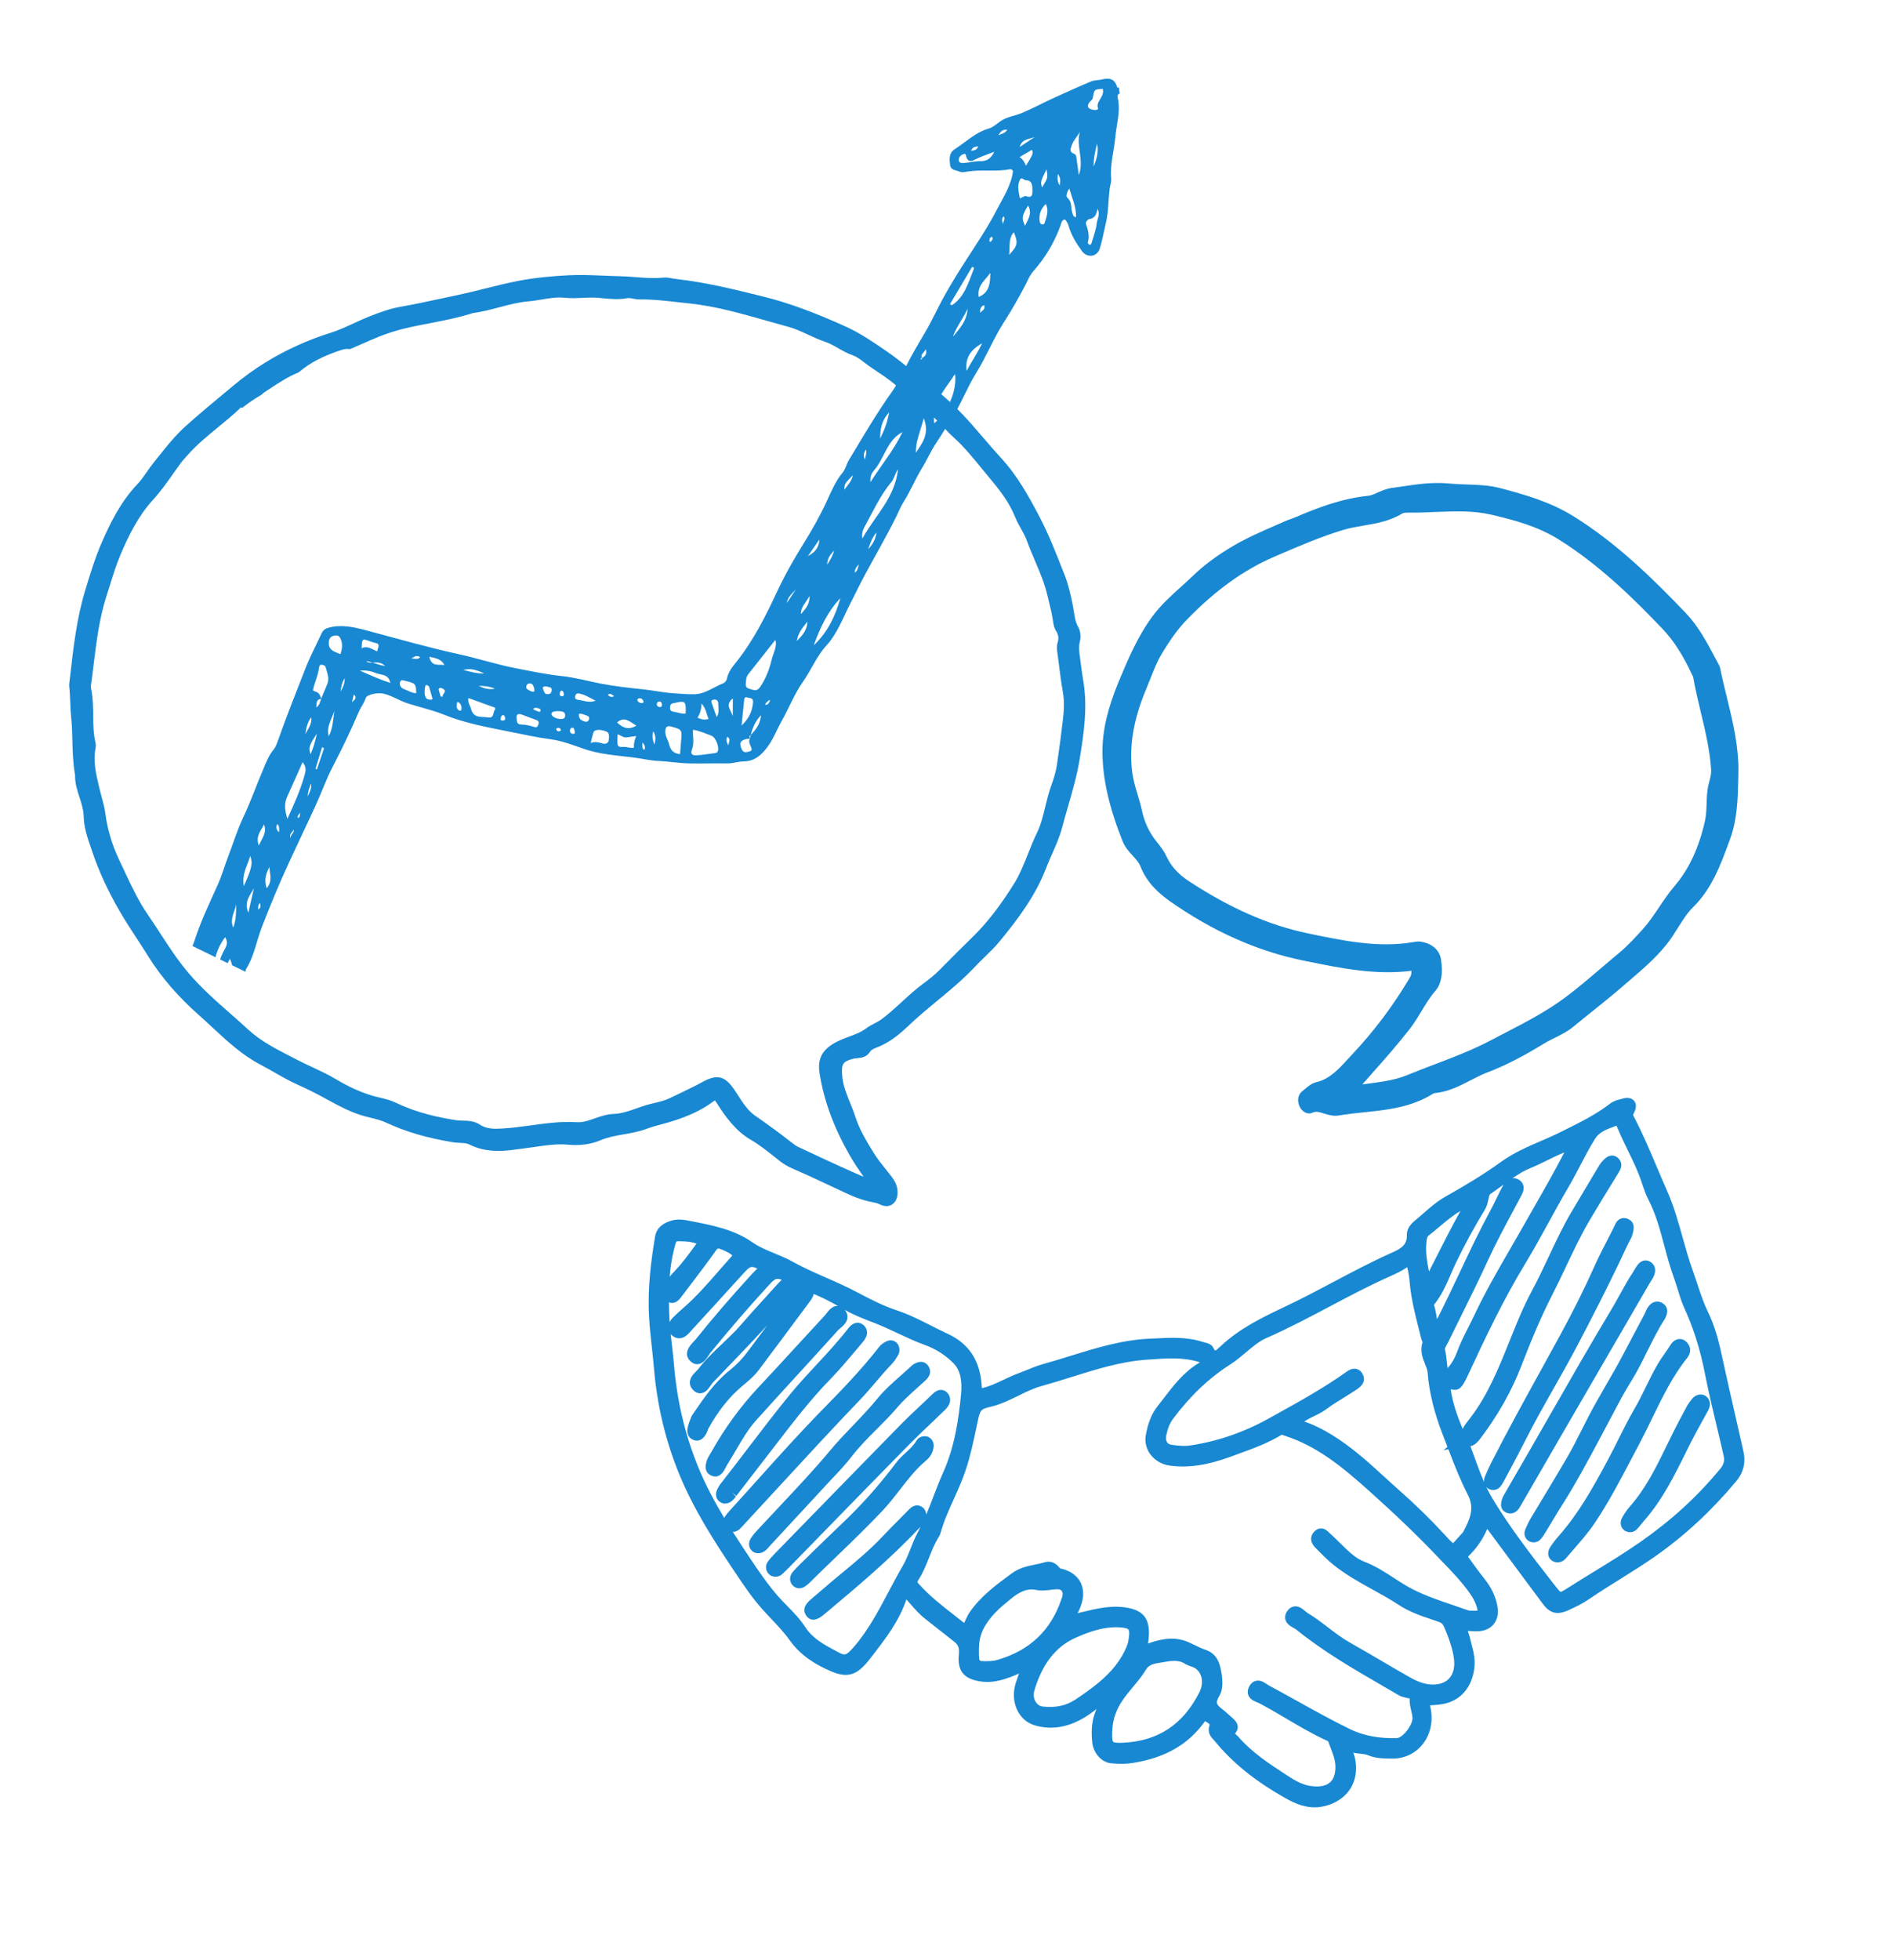
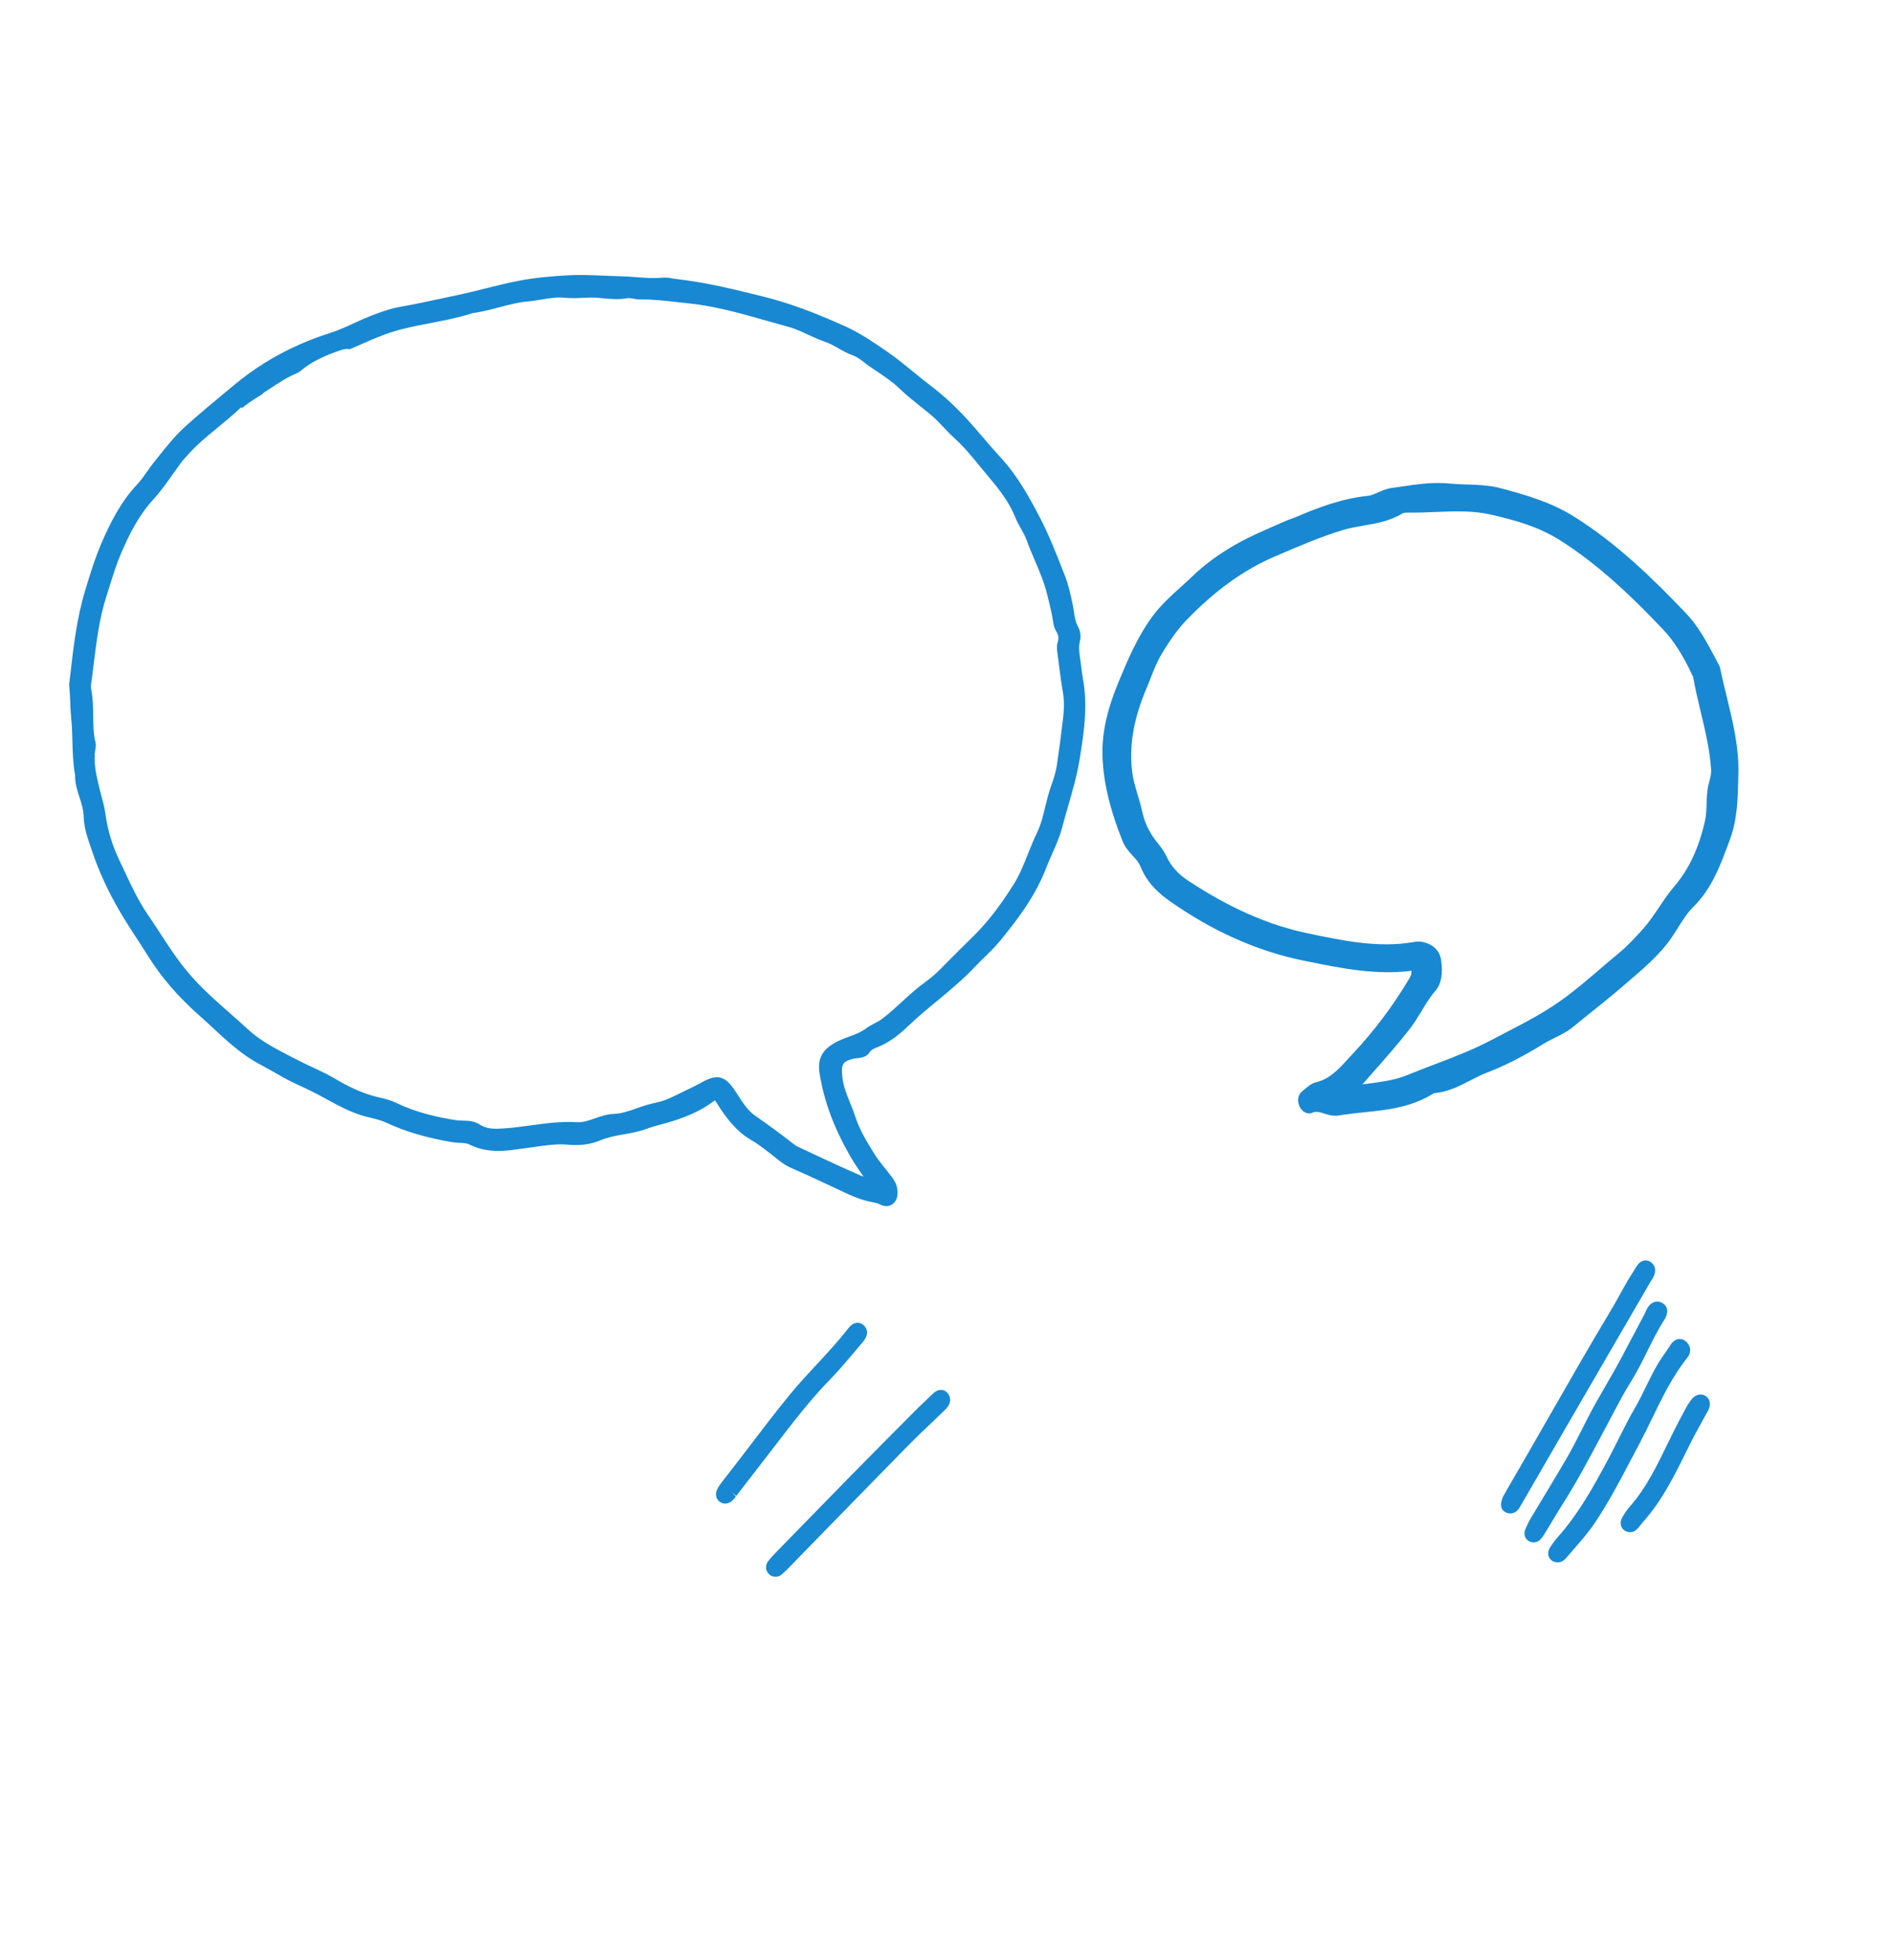
<svg xmlns="http://www.w3.org/2000/svg" width="86" height="89" viewBox="0 0 86 89" fill="none">
  <path d="M29.365 51.257C29.592 51.173 29.838 51.106 30.076 51.042C30.279 50.987 30.481 50.932 30.676 50.866C31.179 50.697 31.831 50.447 32.401 50.014C32.435 49.988 32.46 49.972 32.478 49.961C32.495 49.983 32.522 50.021 32.563 50.084C32.962 50.715 33.426 51.355 34.118 51.757C34.491 51.974 34.828 52.243 35.186 52.527L35.425 52.716C35.597 52.85 35.776 52.957 35.975 53.044C36.445 53.246 36.91 53.462 37.374 53.678L38.102 54.019C38.527 54.222 38.967 54.432 39.442 54.543C39.496 54.556 39.551 54.566 39.605 54.577C39.74 54.604 39.856 54.626 39.965 54.682C40.113 54.758 40.237 54.772 40.336 54.758C40.426 54.746 40.494 54.711 40.538 54.681C40.715 54.562 40.8 54.329 40.773 54.044C40.745 53.728 40.576 53.514 40.4 53.289L40.236 53.085C40.04 52.84 39.855 52.609 39.698 52.355C39.378 51.835 39.047 51.296 38.854 50.695C38.786 50.482 38.702 50.276 38.618 50.069C38.46 49.679 38.31 49.309 38.268 48.901C38.203 48.297 38.304 48.201 38.728 48.081C38.789 48.064 38.853 48.057 38.918 48.05L39.011 48.039C39.138 48.022 39.382 47.993 39.521 47.761C39.579 47.665 39.676 47.623 39.859 47.549C40.324 47.366 40.753 47.071 41.252 46.593C41.671 46.191 42.125 45.816 42.564 45.453C43.148 44.971 43.751 44.472 44.292 43.897C44.433 43.746 44.581 43.603 44.728 43.46C44.969 43.226 45.218 42.983 45.438 42.714C46.221 41.754 47.027 40.71 47.525 39.416C47.608 39.199 47.702 38.987 47.795 38.776C47.966 38.392 48.142 37.995 48.254 37.571C48.337 37.253 48.429 36.939 48.519 36.624C48.721 35.927 48.93 35.206 49.052 34.455C49.231 33.342 49.435 32.08 49.195 30.797C49.162 30.619 49.14 30.438 49.118 30.257L49.073 29.918C49.033 29.635 48.995 29.367 49.063 29.107C49.115 28.904 49.082 28.64 48.982 28.465C48.861 28.258 48.824 28.016 48.785 27.762C48.768 27.656 48.752 27.55 48.73 27.446C48.641 27.007 48.539 26.542 48.37 26.118L48.286 25.905C47.97 25.098 47.642 24.262 47.23 23.475C46.752 22.56 46.222 21.598 45.47 20.785C45.19 20.482 44.919 20.165 44.648 19.849C44.499 19.674 44.349 19.499 44.198 19.328C43.562 18.6 42.931 18.004 42.271 17.506C42.006 17.305 41.749 17.094 41.491 16.883C41.114 16.573 40.722 16.253 40.28 15.95C39.688 15.544 39.077 15.124 38.428 14.831C36.963 14.169 35.818 13.751 34.716 13.476C33.423 13.154 32.086 12.82 30.717 12.668C30.66 12.662 30.603 12.652 30.546 12.641C30.415 12.617 30.267 12.589 30.114 12.605C29.704 12.647 29.295 12.616 28.862 12.582C28.613 12.563 28.364 12.544 28.115 12.54C27.87 12.535 27.624 12.525 27.378 12.514C26.862 12.493 26.329 12.47 25.805 12.5C25.167 12.535 24.328 12.597 23.497 12.762C23.005 12.86 22.513 12.983 22.038 13.101C21.615 13.207 21.193 13.313 20.768 13.401L20.043 13.556C19.442 13.685 18.822 13.819 18.211 13.926C17.701 14.016 17.237 14.189 16.805 14.358C16.555 14.456 16.309 14.569 16.064 14.682C15.701 14.848 15.359 15.006 14.995 15.119C14.518 15.267 14.019 15.457 13.513 15.685C12.482 16.148 11.517 16.749 10.645 17.473L10.388 17.687C9.741 18.223 9.072 18.777 8.43 19.352C7.961 19.775 7.568 20.269 7.187 20.746L6.984 21.001C6.873 21.137 6.771 21.283 6.671 21.428C6.528 21.631 6.394 21.823 6.24 21.985C5.478 22.785 4.991 23.781 4.616 24.649C4.308 25.361 4.073 26.136 3.867 26.819C3.485 28.076 3.336 29.389 3.191 30.659L3.147 31.033C3.138 31.118 3.147 31.195 3.158 31.291C3.176 31.487 3.183 31.685 3.191 31.882C3.199 32.116 3.208 32.349 3.232 32.572C3.271 32.917 3.279 33.261 3.288 33.625C3.301 34.133 3.315 34.659 3.412 35.208C3.402 35.556 3.508 35.884 3.611 36.201C3.705 36.491 3.793 36.763 3.8 37.048C3.812 37.573 3.975 38.044 4.134 38.5L4.207 38.714C4.503 39.588 4.921 40.49 5.45 41.394C5.695 41.816 5.964 42.228 6.225 42.628C6.394 42.886 6.562 43.145 6.725 43.407C7.324 44.367 8.083 45.247 9.045 46.099C9.244 46.275 9.44 46.456 9.636 46.639C10.305 47.26 10.997 47.903 11.822 48.335C12.03 48.444 12.236 48.562 12.442 48.679C12.775 48.87 13.12 49.066 13.476 49.228C13.944 49.441 14.331 49.632 14.695 49.83L14.838 49.908C15.383 50.206 15.946 50.514 16.563 50.681C16.649 50.703 16.735 50.725 16.821 50.746C17.082 50.81 17.329 50.871 17.555 50.978C18.431 51.385 19.391 51.667 20.576 51.864C20.681 51.881 20.788 51.886 20.894 51.891C21.06 51.898 21.202 51.903 21.324 51.965C22 52.305 22.676 52.281 23.188 52.223C23.513 52.185 23.835 52.139 24.159 52.094L24.613 52.03C25.006 51.979 25.394 51.935 25.797 51.974C26.34 52.027 26.855 51.956 27.285 51.772C27.616 51.63 27.966 51.569 28.337 51.504C28.674 51.445 29.023 51.384 29.365 51.257ZM21.012 50.881C20.913 50.878 20.812 50.876 20.715 50.861C19.955 50.74 18.96 50.541 18.009 50.079C17.756 49.955 17.501 49.895 17.254 49.836C17.134 49.808 17.013 49.779 16.894 49.744C16.359 49.581 15.826 49.339 15.265 49.003C14.909 48.79 14.54 48.619 14.184 48.452C13.957 48.347 13.73 48.24 13.507 48.124L13.19 47.961C12.525 47.619 11.837 47.265 11.283 46.754C11.016 46.507 10.743 46.268 10.471 46.027C9.804 45.441 9.115 44.835 8.523 44.13C8.067 43.587 7.669 42.977 7.285 42.388C7.102 42.106 6.919 41.825 6.728 41.548C6.296 40.924 5.968 40.223 5.651 39.546L5.425 39.066C5.096 38.38 4.882 37.664 4.786 36.94C4.752 36.675 4.683 36.422 4.616 36.179C4.583 36.057 4.55 35.935 4.521 35.811L4.5 35.727C4.368 35.166 4.231 34.587 4.332 34.026C4.351 33.928 4.365 33.822 4.339 33.714C4.242 33.321 4.238 32.921 4.233 32.498C4.23 32.128 4.225 31.747 4.152 31.346C4.137 31.268 4.122 31.187 4.129 31.135C4.177 30.805 4.218 30.473 4.258 30.141C4.384 29.118 4.515 28.061 4.836 27.069L4.98 26.612C5.133 26.12 5.292 25.611 5.492 25.144C5.832 24.349 6.271 23.436 6.949 22.697C7.295 22.318 7.599 21.889 7.892 21.473C8.002 21.318 8.111 21.162 8.223 21.01C8.287 20.924 8.357 20.846 8.428 20.768L8.525 20.661C8.941 20.189 9.433 19.787 9.908 19.398C10.245 19.122 10.595 18.837 10.942 18.504C10.945 18.5 10.948 18.497 10.95 18.494L11.002 18.521L11.129 18.423C11.354 18.25 11.594 18.09 11.861 17.936L11.918 17.89C11.949 17.857 11.978 17.832 12.007 17.814L12.231 17.666C12.649 17.39 13.082 17.105 13.536 16.921L13.604 16.879C14.089 16.466 14.701 16.15 15.531 15.883C15.632 15.849 15.736 15.837 15.836 15.847L15.899 15.852L15.957 15.828C16.125 15.756 16.294 15.682 16.463 15.608C16.714 15.497 16.966 15.387 17.22 15.285C17.593 15.135 17.978 15.012 18.365 14.919C18.758 14.824 19.154 14.747 19.551 14.671C20.185 14.549 20.841 14.422 21.477 14.217C21.884 14.162 22.288 14.057 22.675 13.954C23.124 13.836 23.549 13.723 23.986 13.685C24.194 13.668 24.401 13.634 24.607 13.6C24.966 13.539 25.306 13.484 25.635 13.519C25.921 13.549 26.197 13.536 26.465 13.524C26.702 13.513 26.926 13.502 27.151 13.52L27.377 13.541C27.743 13.575 28.122 13.612 28.506 13.538C28.58 13.527 28.662 13.541 28.759 13.56C28.849 13.577 28.949 13.597 29.059 13.595C29.639 13.588 30.234 13.656 30.809 13.722C30.981 13.741 31.152 13.76 31.324 13.778C32.496 13.9 33.663 14.232 34.792 14.553C35.135 14.651 35.478 14.748 35.822 14.841C36.115 14.92 36.399 15.051 36.7 15.191C36.948 15.306 37.205 15.424 37.471 15.513C37.678 15.581 37.873 15.692 38.08 15.81C38.288 15.928 38.503 16.051 38.741 16.133C38.93 16.199 39.104 16.332 39.287 16.474C39.354 16.525 39.419 16.575 39.487 16.623C39.615 16.714 39.746 16.802 39.877 16.889C40.228 17.125 40.56 17.348 40.857 17.636C41.17 17.938 41.508 18.206 41.833 18.466C41.989 18.59 42.145 18.715 42.297 18.843C42.496 19.007 42.67 19.192 42.855 19.388C43.011 19.553 43.166 19.718 43.334 19.869C43.799 20.288 44.214 20.797 44.614 21.288C44.747 21.451 44.88 21.613 45.014 21.773C45.432 22.271 45.856 22.822 46.121 23.482C46.196 23.671 46.294 23.845 46.388 24.013C46.486 24.188 46.58 24.354 46.642 24.527C46.755 24.84 46.885 25.145 47.015 25.451C47.241 25.981 47.454 26.482 47.584 27.031L47.638 27.255C47.719 27.584 47.796 27.895 47.842 28.218C47.86 28.341 47.886 28.508 47.982 28.657C48.084 28.82 48.108 28.974 48.057 29.139C47.993 29.342 48.02 29.529 48.045 29.694L48.054 29.76L48.112 30.209C48.163 30.614 48.214 31.019 48.286 31.419C48.365 31.857 48.334 32.278 48.294 32.631C48.211 33.343 48.118 34.054 48.014 34.743C47.965 35.081 47.848 35.422 47.742 35.716C47.637 36.014 47.562 36.322 47.489 36.62C47.387 37.044 47.29 37.443 47.112 37.809C46.961 38.119 46.831 38.444 46.706 38.758C46.508 39.256 46.321 39.725 46.053 40.15C45.415 41.164 44.821 41.926 44.183 42.546C43.753 42.964 43.328 43.391 42.904 43.818L42.689 44.036C42.489 44.236 42.256 44.432 41.953 44.653C41.604 44.909 41.282 45.204 40.971 45.49C40.671 45.764 40.361 46.048 40.036 46.287C39.938 46.359 39.833 46.413 39.728 46.467C39.602 46.532 39.473 46.6 39.349 46.693C39.123 46.865 38.859 46.962 38.579 47.066C38.314 47.164 38.04 47.265 37.781 47.437C37.305 47.755 37.141 48.144 37.234 48.738C37.43 49.974 37.877 51.188 38.599 52.451C38.792 52.791 39.008 53.105 39.237 53.43C39.14 53.393 39.045 53.351 38.947 53.308L38.877 53.277C38.049 52.913 37.227 52.527 36.404 52.141L36.254 52.071C36.154 52.024 36.047 51.94 35.942 51.858C35.473 51.49 34.961 51.114 34.281 50.638C33.966 50.417 33.731 50.05 33.505 49.695L33.438 49.593C33.132 49.119 32.872 48.864 32.462 48.919C32.307 48.941 32.13 49.007 31.922 49.122C31.587 49.307 31.235 49.475 30.895 49.638C30.74 49.711 30.586 49.785 30.431 49.86C30.215 49.966 29.984 50.021 29.739 50.08C29.616 50.108 29.494 50.138 29.373 50.173C29.224 50.218 29.078 50.269 28.93 50.321C28.572 50.447 28.235 50.565 27.88 50.578C27.571 50.587 27.291 50.686 27.022 50.78C26.74 50.878 26.474 50.971 26.203 50.953C25.489 50.908 24.795 51.004 24.116 51.098C23.708 51.153 23.285 51.212 22.864 51.237C22.503 51.258 22.13 51.28 21.81 51.068C21.546 50.893 21.263 50.886 21.012 50.881Z" fill="#1888D2" />
  <path d="M78.447 31.637C78.342 31.21 78.238 30.783 78.151 30.355C78.134 30.267 78.095 30.196 78.068 30.146L77.92 29.869C77.545 29.164 77.158 28.434 76.584 27.833C75.096 26.275 73.448 24.664 71.491 23.445C70.451 22.798 69.325 22.471 68.166 22.166C67.65 22.03 67.128 22.013 66.623 21.997C66.36 21.988 66.098 21.979 65.837 21.954C65.106 21.883 64.409 21.983 63.733 22.083C63.558 22.109 63.382 22.134 63.205 22.157C63.002 22.194 62.802 22.268 62.62 22.35C62.45 22.426 62.293 22.505 62.124 22.515C60.926 22.642 59.819 23.071 58.89 23.47C58.809 23.506 58.725 23.535 58.643 23.565C58.545 23.6 58.448 23.635 58.354 23.677L57.941 23.859C57.312 24.133 56.661 24.416 56.053 24.77C55.327 25.193 54.702 25.655 54.195 26.145C54.019 26.315 53.837 26.479 53.655 26.642C53.204 27.049 52.736 27.47 52.353 27.99C51.666 28.922 51.215 30.008 50.817 30.964C50.316 32.171 50.083 33.179 50.085 34.137C50.089 35.347 50.379 36.635 50.998 38.19C51.111 38.474 51.299 38.678 51.464 38.858C51.613 39.02 51.741 39.16 51.812 39.341C52.121 40.13 52.723 40.619 53.149 40.919C55.089 42.284 57.133 43.193 59.223 43.617L59.36 43.645C60.906 43.96 62.5 44.286 64.123 44.078C64.126 44.262 64.1 44.304 64.006 44.461C63.281 45.678 62.423 46.818 61.453 47.85L61.243 48.077C60.815 48.547 60.41 48.991 59.807 49.134C59.593 49.184 59.422 49.328 59.272 49.456L59.167 49.542C58.987 49.683 58.929 49.914 59.009 50.161C59.06 50.322 59.183 50.464 59.322 50.523C59.425 50.568 59.535 50.566 59.625 50.521C59.782 50.447 59.93 50.489 60.161 50.562C60.352 50.623 60.57 50.684 60.804 50.651C61.188 50.584 61.59 50.542 61.978 50.502C62.253 50.474 62.529 50.445 62.805 50.407C63.585 50.301 64.365 50.12 65.091 49.666C65.119 49.649 65.153 49.632 65.186 49.633C65.799 49.571 66.307 49.31 66.805 49.053C67.068 48.918 67.316 48.79 67.576 48.691C68.362 48.391 69.175 47.978 70.135 47.388C70.296 47.289 70.464 47.206 70.632 47.123C70.918 46.982 71.214 46.837 71.48 46.615C71.767 46.378 72.058 46.145 72.35 45.911C72.811 45.542 73.287 45.16 73.743 44.764L74.041 44.508C74.607 44.024 75.192 43.523 75.688 42.912C75.894 42.661 76.065 42.388 76.231 42.123C76.449 41.776 76.655 41.448 76.923 41.184C77.763 40.36 78.157 39.292 78.538 38.26L78.6 38.091C78.929 37.201 78.951 36.234 78.972 35.299L78.976 35.108C79.004 33.922 78.721 32.76 78.447 31.637ZM64.584 45.903C64.781 45.575 64.969 45.266 65.208 44.991C65.481 44.677 65.567 44.195 65.464 43.559C65.4 43.142 65.066 42.844 64.575 42.761C64.438 42.735 64.307 42.758 64.198 42.777C62.621 43.05 61.011 42.712 59.425 42.381C57.642 42.011 55.864 41.229 53.987 39.993C53.519 39.684 53.194 39.321 52.993 38.882C52.887 38.649 52.733 38.453 52.583 38.263L52.497 38.154C52.191 37.755 51.991 37.32 51.885 36.825C51.831 36.577 51.759 36.335 51.686 36.092C51.577 35.727 51.474 35.382 51.431 35.015C51.294 33.831 51.502 32.636 52.084 31.256C52.149 31.104 52.209 30.949 52.271 30.794C52.414 30.429 52.561 30.053 52.761 29.717C53.188 29.001 53.545 28.518 53.953 28.101C55.236 26.787 56.523 25.865 57.886 25.281L58.134 25.174C59.063 24.775 60.025 24.361 61.016 24.064C61.314 23.973 61.621 23.921 61.947 23.864C62.538 23.763 63.148 23.659 63.708 23.314C63.776 23.273 63.937 23.274 63.997 23.275C64.4 23.281 64.807 23.263 65.199 23.247C66.091 23.21 66.932 23.175 67.778 23.376C68.793 23.614 69.865 23.898 70.83 24.504C72.673 25.658 74.248 27.207 75.544 28.57C76.038 29.091 76.474 29.771 76.876 30.648L76.919 30.727C77.013 31.27 77.142 31.811 77.267 32.333C77.471 33.183 77.681 34.061 77.737 34.946C77.749 35.123 77.705 35.291 77.658 35.468L77.622 35.612C77.55 35.911 77.541 36.209 77.532 36.496C77.523 36.763 77.515 37.014 77.46 37.26C77.186 38.49 76.732 39.463 76.074 40.234C75.814 40.537 75.59 40.869 75.375 41.191C75.132 41.551 74.902 41.893 74.624 42.2C74.308 42.547 73.951 42.941 73.556 43.267C73.279 43.496 73.004 43.73 72.731 43.964C72.216 44.404 71.684 44.859 71.138 45.267C70.272 45.918 69.291 46.425 68.342 46.915C68.135 47.023 67.928 47.13 67.721 47.239C66.902 47.67 66.02 48.006 65.167 48.331C64.757 48.487 64.347 48.643 63.94 48.81C63.466 49.006 62.967 49.092 62.444 49.163C62.262 49.188 62.078 49.211 61.892 49.237C62.014 49.099 62.134 48.962 62.253 48.828C62.891 48.108 63.494 47.428 64.056 46.705C64.255 46.448 64.422 46.171 64.584 45.903Z" fill="#1888D2" />
-   <path d="M78.177 61.339C78.02 60.627 77.835 60.064 77.592 59.567C77.401 59.174 77.264 58.76 77.118 58.322C77.051 58.119 76.984 57.916 76.911 57.715C76.733 57.227 76.59 56.71 76.449 56.211C76.25 55.497 76.044 54.76 75.735 54.067C75.578 53.713 75.427 53.356 75.276 52.999C74.949 52.226 74.609 51.425 74.213 50.672C74.19 50.627 74.186 50.621 74.228 50.539C74.379 50.251 74.316 50.077 74.237 49.982C74.172 49.905 74.017 49.79 73.704 49.886C73.668 49.898 73.63 49.907 73.593 49.916C73.468 49.947 73.313 49.985 73.162 50.1C72.515 50.596 71.818 50.943 71.08 51.31L70.865 51.416C70.578 51.559 70.284 51.686 69.991 51.812C69.393 52.07 68.775 52.337 68.205 52.746C67.334 53.375 66.425 53.905 65.651 54.342C65.293 54.543 64.974 54.822 64.666 55.091C64.539 55.202 64.412 55.313 64.281 55.419C64.034 55.623 63.907 55.848 63.914 56.07C63.927 56.489 63.7 56.67 63.276 56.858C62.355 57.266 61.446 57.747 60.568 58.212C60.005 58.51 59.441 58.809 58.871 59.09C58.68 59.184 58.488 59.276 58.297 59.367C57.321 59.834 56.311 60.316 55.444 61.133C55.397 61.178 55.25 61.316 55.207 61.323C55.206 61.323 55.173 61.304 55.124 61.2C55.04 61.028 54.86 60.985 54.727 60.952C54.7 60.945 54.674 60.94 54.651 60.932C53.928 60.697 53.183 60.734 52.462 60.771L52.216 60.782C50.978 60.838 49.776 61.209 48.613 61.569C48.205 61.696 47.798 61.822 47.388 61.935C47.132 62.006 46.882 62.108 46.641 62.207C46.509 62.261 46.378 62.314 46.245 62.363C46.025 62.444 45.81 62.545 45.595 62.647C45.26 62.806 44.938 62.957 44.604 63.029C44.559 61.828 44.05 61.019 43.05 60.558C42.798 60.442 42.551 60.317 42.303 60.191C41.804 59.939 41.288 59.677 40.738 59.495C40.126 59.291 39.529 58.988 38.975 58.692C38.505 58.441 38.015 58.225 37.541 58.017C37.028 57.791 36.496 57.557 36 57.282C35.736 57.134 35.458 57.02 35.19 56.909C34.829 56.761 34.488 56.621 34.183 56.407C33.354 55.828 32.395 55.641 31.435 55.453L31.369 55.44C31.093 55.384 30.75 55.315 30.391 55.459C30.225 55.524 29.837 55.677 29.761 56.143C29.585 57.199 29.415 58.452 29.485 59.747C29.51 60.234 29.564 60.72 29.615 61.19C29.65 61.506 29.685 61.822 29.712 62.139C29.851 63.796 30.231 65.397 30.843 66.898C31.504 68.516 32.431 69.954 33.324 71.287L33.411 71.416C33.786 71.976 34.173 72.553 34.635 73.069C34.763 73.212 34.895 73.351 35.026 73.49C35.322 73.803 35.629 74.126 35.881 74.481C36.421 75.242 37.186 75.637 37.714 75.867C38.499 76.213 38.938 76.081 39.522 75.319L39.661 75.139C40.245 74.382 40.849 73.6 41.178 72.621L41.337 72.801C41.555 73.051 41.779 73.308 42.047 73.514C42.261 73.68 42.472 73.847 42.683 74.015C42.9 74.188 43.118 74.361 43.338 74.531C43.539 74.685 43.589 74.82 43.559 75.132C43.492 75.858 43.775 76.219 44.506 76.339C45.139 76.445 45.694 76.247 46.293 75.987C46.239 76.137 46.186 76.289 46.139 76.443C46.019 76.834 46.038 77.243 46.191 77.595C46.351 77.963 46.638 78.226 46.999 78.335C47.801 78.577 48.626 78.419 49.45 77.866C49.526 77.814 49.601 77.758 49.678 77.7C49.722 77.666 49.766 77.633 49.811 77.6C49.797 77.639 49.782 77.678 49.767 77.716C49.571 78.204 49.582 78.687 49.619 79.094C49.664 79.601 50.048 80.026 50.491 80.063C50.872 80.096 51.18 80.093 51.464 80.046C52.947 79.811 53.991 79.206 54.749 78.147C54.776 78.166 54.803 78.182 54.828 78.198C54.965 78.283 54.965 78.283 54.937 78.379C54.847 78.693 55.029 78.883 55.127 78.986C55.145 79.005 55.164 79.025 55.18 79.044C55.99 80.038 57.018 80.867 58.413 81.653C58.852 81.9 59.372 82.127 59.984 82.044C60.104 82.027 60.228 81.999 60.356 81.956C61.288 81.642 61.752 80.844 61.567 79.871C61.555 79.809 61.536 79.749 61.515 79.686C61.503 79.65 61.492 79.615 61.482 79.579C61.592 79.604 61.699 79.616 61.8 79.627C61.935 79.641 62.05 79.654 62.15 79.695C62.5 79.842 62.855 79.845 63.199 79.847L63.258 79.848C63.821 79.852 64.333 79.599 64.667 79.152C65.02 78.678 65.128 78.04 64.962 77.433C64.967 77.432 64.972 77.431 64.977 77.431C65.166 77.418 65.353 77.406 65.543 77.372C66.343 77.23 66.867 76.633 66.981 75.736C67.03 75.344 66.944 75.008 66.861 74.684L66.81 74.48C66.79 74.392 66.763 74.307 66.737 74.222C66.718 74.164 66.7 74.107 66.685 74.05C66.846 74.063 67.001 74.074 67.164 74.065C67.465 74.051 67.711 73.935 67.869 73.733C67.985 73.585 68.105 73.32 68.023 72.901C67.939 72.464 67.741 72.057 67.418 71.657C67.213 71.403 67.02 71.135 66.822 70.86L66.692 70.68C67.074 70.311 67.363 69.895 67.566 69.421L68.46 70.627C69.003 71.359 69.546 72.091 70.091 72.822C70.416 73.259 70.749 73.344 71.264 73.106C71.572 72.964 71.891 72.816 72.185 72.613C72.648 72.295 73.132 71.993 73.6 71.702C74.12 71.377 74.659 71.041 75.178 70.678C76.525 69.736 77.728 68.624 78.857 67.279C79.213 66.855 79.322 66.409 79.2 65.879L78.947 64.763C78.687 63.624 78.427 62.483 78.177 61.339ZM70.563 71.891C69.611 70.669 68.626 69.405 67.802 68.04C67.701 67.872 67.611 67.697 67.525 67.517C67.556 67.55 67.59 67.581 67.633 67.603C67.716 67.647 67.806 67.662 67.893 67.65C68 67.636 68.1 67.579 68.172 67.486C68.263 67.367 68.33 67.239 68.401 67.103L68.652 66.633C68.868 66.228 69.084 65.824 69.29 65.414C69.699 64.601 70.156 63.795 70.597 63.016C70.951 62.392 71.304 61.768 71.639 61.133C72.356 59.773 72.978 58.544 73.54 57.376L73.712 57.011C73.843 56.727 73.968 56.459 74.114 56.191L74.133 56.138C74.208 55.921 74.347 55.516 73.961 55.346C73.818 55.283 73.703 55.302 73.632 55.331C73.457 55.399 73.383 55.57 73.33 55.694L73.296 55.768C73.205 55.95 73.112 56.131 73.019 56.311C72.823 56.689 72.621 57.08 72.444 57.478C71.988 58.5 71.466 59.548 70.846 60.681C70.59 61.149 70.332 61.617 70.075 62.084C69.295 63.498 68.489 64.96 67.741 66.427C67.636 66.635 67.541 66.849 67.454 67.061C67.421 67.14 67.417 67.219 67.427 67.295C67.252 66.898 67.1 66.487 66.955 66.082C66.904 65.941 66.854 65.803 66.803 65.666C67.02 65.617 67.173 65.423 67.252 65.318C68.045 64.274 68.671 63.166 69.113 62.025C69.487 61.055 69.945 59.915 70.512 58.808C70.733 58.379 70.939 57.943 71.146 57.506C71.475 56.809 71.816 56.089 72.211 55.419C72.581 54.788 72.964 54.167 73.347 53.546L73.526 53.255C73.603 53.133 73.763 52.88 73.553 52.627C73.447 52.501 73.33 52.47 73.25 52.468C73.058 52.458 72.922 52.596 72.82 52.7C72.719 52.801 72.646 52.925 72.587 53.023L72.293 53.514C71.984 54.031 71.675 54.547 71.37 55.066C70.992 55.71 70.672 56.393 70.362 57.053C70.12 57.567 69.871 58.098 69.599 58.602C69.213 59.315 68.908 60.073 68.613 60.806L68.539 60.99C68.074 62.141 67.594 63.333 66.809 64.362L66.734 64.459C66.635 64.585 66.531 64.721 66.448 64.876C66.217 64.318 65.999 63.725 65.903 63.076C66.275 63.179 66.419 63.024 66.678 62.464C67.495 60.702 68.311 58.987 69.302 57.359C69.674 56.747 70.023 56.109 70.362 55.492C70.647 54.971 70.932 54.45 71.234 53.939C71.429 53.607 71.61 53.263 71.789 52.92C72.002 52.514 72.222 52.093 72.466 51.703C72.658 51.395 73.001 51.27 73.365 51.138L73.435 51.112C73.464 51.163 73.496 51.239 73.514 51.282C73.651 51.613 73.806 51.933 73.963 52.252C74.185 52.707 74.395 53.137 74.555 53.605L74.602 53.745C74.685 53.991 74.77 54.245 74.893 54.48C75.225 55.12 75.412 55.819 75.609 56.56C75.738 57.042 75.871 57.541 76.047 58.016C76.111 58.188 76.165 58.367 76.219 58.545C76.303 58.822 76.39 59.108 76.514 59.38C76.936 60.299 77.246 61.286 77.463 62.401C77.621 63.208 77.814 64.016 78.001 64.796C78.106 65.236 78.211 65.675 78.31 66.115C78.358 66.329 78.308 66.498 78.141 66.703L78.14 66.703C77.114 67.95 75.923 69.037 74.5 70.028C73.82 70.499 73.108 70.936 72.42 71.358C72.04 71.591 71.661 71.824 71.284 72.064C71.153 72.147 70.956 72.272 70.903 72.279C70.902 72.279 70.901 72.28 70.9 72.28C70.852 72.26 70.721 72.092 70.625 71.969L70.563 71.891ZM64.251 72.196C63.934 72.041 63.64 71.85 63.328 71.648C62.908 71.375 62.473 71.093 61.979 70.906C61.585 70.758 61.243 70.42 60.912 70.094L60.774 69.959C60.655 69.84 60.534 69.724 60.375 69.58C60.297 69.505 60.18 69.39 60.003 69.397C59.891 69.4 59.786 69.453 59.695 69.554C59.58 69.683 59.438 69.949 59.773 70.289L59.845 70.361C60.067 70.587 60.297 70.82 60.549 71.025C61.118 71.489 61.751 71.839 62.364 72.177C62.757 72.394 63.163 72.618 63.542 72.867C64.026 73.187 64.556 73.366 65.069 73.539L65.365 73.641C65.485 73.682 65.55 73.731 65.622 73.903C65.814 74.368 65.992 74.828 66.055 75.327C66.099 75.684 66.031 75.979 65.858 76.184C65.703 76.368 65.463 76.472 65.165 76.485C64.831 76.5 64.49 76.403 64.092 76.18C63.63 75.921 63.173 75.653 62.716 75.384C62.256 75.114 61.796 74.844 61.331 74.583C60.983 74.389 60.668 74.148 60.334 73.893C60.038 73.667 59.732 73.433 59.403 73.236C59.37 73.217 59.337 73.187 59.301 73.156C59.178 73.052 59.011 72.91 58.798 72.939C58.794 72.939 58.79 72.94 58.787 72.941C58.652 72.963 58.541 73.047 58.455 73.192C58.369 73.336 58.377 73.461 58.398 73.54C58.45 73.737 58.626 73.836 58.768 73.915C58.811 73.939 58.853 73.961 58.885 73.987C60.104 74.975 61.458 75.76 62.767 76.518C63.026 76.668 63.284 76.818 63.544 76.971C63.648 77.03 63.765 77.058 63.87 77.083C63.929 77.097 64.027 77.12 64.04 77.118C64.033 77.337 64.077 77.522 64.115 77.686C64.138 77.782 64.16 77.878 64.17 77.979C64.186 78.146 64.055 78.428 63.86 78.65C63.7 78.831 63.547 78.915 63.465 78.918C62.65 78.941 61.938 78.806 61.346 78.518C60.527 78.12 59.713 77.668 58.926 77.23C58.5 76.994 58.075 76.757 57.644 76.527C57.618 76.513 57.589 76.493 57.56 76.473C57.437 76.39 57.25 76.259 57.04 76.323C56.908 76.36 56.805 76.457 56.733 76.614C56.663 76.771 56.685 76.897 56.715 76.974C56.793 77.165 56.986 77.243 57.126 77.299C57.16 77.313 57.192 77.325 57.218 77.339C57.628 77.555 58.037 77.796 58.432 78.029C59.028 78.38 59.644 78.744 60.285 79.036C60.298 79.042 60.313 79.048 60.337 79.058C60.369 79.149 60.404 79.238 60.439 79.329C60.588 79.71 60.728 80.07 60.648 80.487C60.612 80.674 60.501 81.248 59.497 81.084C59.131 81.025 58.791 80.818 58.501 80.63L58.456 80.6C57.652 80.077 56.893 79.582 56.269 78.869C56.243 78.84 56.215 78.812 56.186 78.785C56.159 78.758 56.119 78.719 56.113 78.718C56.113 78.718 56.117 78.695 56.156 78.643C56.222 78.555 56.342 78.319 56.022 78.032L55.889 77.913C55.81 77.843 55.733 77.773 55.653 77.704L55.545 77.617C55.276 77.403 55.196 77.338 55.402 76.989C55.602 76.648 55.535 76.153 55.455 75.759C55.361 75.311 55.141 75.035 54.783 74.914C54.586 74.847 54.397 74.756 54.197 74.658L54.041 74.584C53.663 74.405 53.289 74.374 52.916 74.425C52.663 74.459 52.411 74.532 52.157 74.623C52.178 74.486 52.191 74.352 52.196 74.216C52.221 73.503 51.942 73.142 51.264 73.007C50.535 72.863 49.83 73.032 49.149 73.199C49.084 73.215 49.018 73.23 48.953 73.246C48.967 73.225 48.98 73.202 48.992 73.178C49.233 72.694 49.274 72.248 49.11 71.889C48.962 71.565 48.659 71.336 48.232 71.227L48.172 71.222C48.16 71.209 48.148 71.195 48.136 71.182C48.026 71.056 47.82 70.825 47.442 70.939C47.301 70.983 47.159 71.011 47.016 71.04C46.667 71.111 46.307 71.185 45.953 71.447L45.857 71.518C45.22 71.988 44.562 72.474 44.059 73.193C43.979 73.306 43.926 73.423 43.875 73.536C43.851 73.589 43.828 73.641 43.801 73.69C43.655 73.573 43.506 73.458 43.358 73.342C42.772 72.885 42.218 72.453 41.733 71.909C41.663 71.829 41.667 71.825 41.712 71.755C41.929 71.424 42.072 71.064 42.211 70.715C42.333 70.406 42.449 70.115 42.609 69.85C42.648 69.789 42.7 69.705 42.729 69.603C42.877 69.072 43.109 68.557 43.335 68.058C43.521 67.645 43.714 67.217 43.864 66.772C44.083 66.12 44.225 65.449 44.362 64.8L44.395 64.641C44.528 64.009 44.533 63.984 45.016 63.871C45.46 63.765 45.868 63.565 46.264 63.372C46.618 63.197 46.954 63.033 47.307 62.936C47.764 62.81 48.22 62.668 48.674 62.525C49.786 62.176 50.935 61.816 52.085 61.737L52.218 61.728C53.023 61.67 53.788 61.616 54.514 61.855C54.501 61.865 54.487 61.873 54.474 61.881C53.786 62.287 53.306 62.915 52.841 63.522C52.755 63.634 52.669 63.746 52.582 63.857C52.324 64.184 52.156 64.597 52.055 65.157C51.999 65.463 52.07 65.773 52.256 66.027C52.461 66.309 52.787 66.498 53.15 66.546C53.984 66.658 54.867 66.528 55.925 66.135L56.284 66.003C56.935 65.767 57.607 65.523 58.234 65.142C58.243 65.144 58.27 65.154 58.289 65.162L58.368 65.19C59.848 65.66 61.023 66.642 62.197 67.692C63.422 68.788 64.415 69.742 65.322 70.696L65.545 70.928C65.978 71.377 66.425 71.841 66.789 72.363C66.964 72.613 67.069 72.841 67.118 73.081C67.126 73.121 67.123 73.146 67.102 73.132L66.972 73.134C66.866 73.137 66.767 73.14 66.701 73.117C66.483 73.039 66.263 72.965 66.043 72.891C65.443 72.687 64.826 72.479 64.251 72.196ZM51.023 79.128C50.697 79.143 50.597 79.113 50.571 79.087C50.504 79.019 50.526 78.638 50.534 78.513C50.563 78.046 50.716 77.615 51.003 77.195C51.142 76.991 51.298 76.805 51.462 76.608C51.671 76.358 51.886 76.1 52.066 75.802C52.159 75.648 52.315 75.56 52.572 75.517L52.759 75.485C52.864 75.466 52.966 75.448 53.064 75.434C53.369 75.393 53.638 75.396 53.865 75.565L54.035 75.637C54.09 75.656 54.137 75.672 54.183 75.689C54.401 75.774 54.504 75.941 54.553 76.067C54.642 76.301 54.618 76.583 54.487 76.841C53.745 78.305 52.612 79.052 51.023 79.128ZM47.369 77.484C47.245 77.47 47.135 77.399 47.059 77.285C46.963 77.14 46.937 76.954 46.987 76.776C47.33 75.586 47.947 74.781 48.824 74.381C49.389 74.124 49.861 73.972 50.292 73.913C50.47 73.889 50.64 73.88 50.807 73.886C51.128 73.898 51.233 73.949 51.265 73.991C51.32 74.061 51.313 74.259 51.245 74.581C51.235 74.629 51.216 74.674 51.198 74.719L51.171 74.793C50.919 75.384 50.502 75.912 49.898 76.408C49.575 76.674 49.21 76.937 48.815 77.193C48.407 77.453 47.935 77.55 47.369 77.484ZM44.475 74.79C44.491 74.225 44.71 73.759 45.208 73.23C45.398 73.028 45.609 72.854 45.833 72.67L45.922 72.596C46.228 72.346 46.482 72.213 46.734 72.178C46.851 72.162 46.969 72.167 47.089 72.193C47.305 72.237 47.519 72.212 47.726 72.187C47.835 72.173 47.945 72.159 48.051 72.159C48.113 72.16 48.197 72.175 48.243 72.248C48.293 72.324 48.291 72.442 48.23 72.584C47.747 74.029 46.787 74.941 45.296 75.372L45.296 75.372C45.21 75.398 45.109 75.413 44.989 75.42C44.638 75.438 44.537 75.416 44.514 75.393C44.461 75.341 44.47 74.969 44.475 74.79ZM38.108 75.031L37.995 74.97C37.443 74.678 36.922 74.403 36.58 73.873C36.343 73.507 36.049 73.207 35.764 72.918C35.617 72.768 35.471 72.618 35.333 72.46C34.876 71.936 34.472 71.345 34.097 70.784C33.844 70.403 33.569 69.99 33.292 69.553C33.307 69.553 33.325 69.556 33.339 69.554C33.508 69.531 33.608 69.424 33.649 69.381C33.764 69.263 33.875 69.142 33.986 69.019L35.45 67.433C36.635 66.147 37.861 64.818 39.089 63.538C39.336 63.281 39.568 63.01 39.798 62.738C40.025 62.472 40.26 62.197 40.503 61.945C40.632 61.814 40.729 61.651 40.808 61.513C40.885 61.383 40.871 61.209 40.828 61.107C40.786 61.002 40.707 60.923 40.605 60.883C40.503 60.843 40.387 60.848 40.285 60.896C40.135 60.967 40.018 61.055 39.939 61.157C39.152 62.166 38.282 63.07 37.385 63.983C36.365 65.022 35.372 66.127 34.41 67.197C34.017 67.635 33.623 68.073 33.209 68.526C33.103 68.643 32.993 68.763 32.904 68.911C32.902 68.914 32.902 68.917 32.901 68.92C32.468 68.198 32.051 67.42 31.718 66.606C31.119 65.137 30.761 63.627 30.622 61.991C30.597 61.693 30.563 61.396 30.529 61.1C30.508 60.924 30.488 60.747 30.469 60.569C30.476 60.577 30.483 60.586 30.491 60.594C30.619 60.734 30.757 60.763 30.851 60.764C30.956 60.765 31.12 60.726 31.291 60.54C32.099 59.659 32.907 58.777 33.721 57.878C34.048 57.517 34.104 57.453 34.405 57.599C34.371 57.638 34.33 57.677 34.286 57.72C34.243 57.761 34.201 57.803 34.163 57.845C33.214 58.879 32.382 59.846 31.618 60.8C31.59 60.834 31.556 60.869 31.52 60.907C31.369 61.066 31.015 61.437 31.347 61.785C31.484 61.928 31.622 61.948 31.714 61.94C31.939 61.912 32.083 61.711 32.193 61.543C32.222 61.499 32.25 61.455 32.277 61.42C33.136 60.367 34.001 59.364 34.86 58.427C35.184 58.073 35.247 58.005 35.515 58.109C35.493 58.133 35.467 58.158 35.436 58.188C35.399 58.224 35.361 58.26 35.326 58.3C35.116 58.534 34.904 58.766 34.693 58.999C34.348 59.376 34.003 59.755 33.669 60.143C33.404 60.452 33.102 60.737 32.811 61.013C32.438 61.365 32.054 61.729 31.723 62.158C31.696 62.194 31.659 62.23 31.622 62.267C31.494 62.398 31.333 62.562 31.34 62.788C31.344 62.921 31.405 63.041 31.522 63.145C31.647 63.257 31.77 63.269 31.851 63.259C31.854 63.259 31.856 63.258 31.858 63.258C32.066 63.23 32.192 63.047 32.293 62.899C32.325 62.852 32.355 62.806 32.387 62.773C33.201 61.931 34.032 61.069 34.854 60.18C34.56 60.576 34.265 60.97 33.971 61.366C33.725 61.696 33.455 61.976 33.146 62.221C32.469 62.759 31.98 63.474 31.547 64.106L31.426 64.283L31.333 64.519C31.299 64.614 31.277 64.674 31.26 64.736C31.154 65.134 31.323 65.302 31.482 65.37C31.54 65.397 31.622 65.42 31.712 65.408C31.834 65.391 31.974 65.308 32.095 65.077C32.117 65.035 32.133 64.991 32.148 64.947C32.154 64.928 32.159 64.909 32.17 64.889C32.602 64.09 33.125 63.431 33.724 62.931L33.785 62.88C34.022 62.681 34.268 62.475 34.471 62.205C35.227 61.199 35.978 60.192 36.725 59.181L36.766 59.127C36.824 59.053 36.931 58.912 36.968 58.752C37.355 58.911 37.721 59.101 38.071 59.297C38.056 59.296 38.04 59.294 38.027 59.295C37.8 59.307 37.655 59.493 37.538 59.645C37.508 59.683 37.479 59.721 37.451 59.75C37.007 60.227 36.566 60.707 36.126 61.187C35.576 61.787 35.026 62.386 34.469 62.978C33.641 63.858 32.913 64.857 32.305 65.947C32.27 66.009 32.232 66.07 32.2 66.121L32.121 66.281C32.065 66.462 31.95 66.837 32.315 66.999C32.402 67.037 32.478 67.047 32.547 67.037C32.781 67.005 32.909 66.748 32.962 66.643C33.008 66.55 33.061 66.461 33.118 66.373L33.118 66.371C33.228 66.195 33.334 66.015 33.439 65.835C33.724 65.348 33.993 64.888 34.346 64.495C34.977 63.792 35.615 63.095 36.253 62.399C36.859 61.736 37.466 61.073 38.067 60.405C38.093 60.375 38.131 60.345 38.169 60.313C38.302 60.201 38.484 60.048 38.501 59.819C38.507 59.733 38.486 59.604 38.375 59.469C38.379 59.472 38.384 59.474 38.388 59.477C38.759 59.692 39.157 59.847 39.542 59.997L39.847 60.117C40.163 60.244 40.472 60.389 40.78 60.534C41.172 60.718 41.577 60.908 41.997 61.06C42.508 61.244 42.954 61.527 43.322 61.902C43.611 62.197 43.722 62.653 43.662 63.296C43.557 64.395 43.378 65.677 42.851 66.851C42.689 67.21 42.549 67.576 42.407 67.944C42.303 68.217 42.196 68.496 42.08 68.77C42.075 68.658 42.031 68.548 41.947 68.469C41.764 68.299 41.515 68.315 41.322 68.511C41.163 68.674 41.003 68.836 40.842 68.997C40.596 69.243 40.35 69.491 40.111 69.745C39.533 70.363 38.874 70.907 38.238 71.434C37.908 71.706 37.579 71.978 37.257 72.262C37.191 72.321 37.124 72.376 37.057 72.432C36.972 72.502 36.887 72.573 36.793 72.66C36.69 72.755 36.38 73.043 36.645 73.38C36.743 73.504 36.862 73.558 37.001 73.539C37.113 73.523 37.239 73.462 37.379 73.352L37.586 73.179C38.918 72.063 40.428 70.799 41.757 69.386L41.797 69.347C41.802 69.341 41.809 69.333 41.816 69.327C41.774 69.409 41.741 69.496 41.696 69.577C41.562 69.82 41.46 70.079 41.362 70.328C41.252 70.605 41.149 70.866 41.006 71.109C40.78 71.494 40.571 71.891 40.361 72.287C39.902 73.154 39.427 74.051 38.778 74.793C38.448 75.169 38.38 75.175 38.108 75.031ZM31.583 56.547C31.29 56.95 31.011 57.33 30.695 57.667L30.645 57.721C30.572 57.797 30.496 57.878 30.424 57.967C30.454 57.582 30.509 57.192 30.602 56.807C30.64 56.647 30.699 56.406 30.734 56.369C30.74 56.366 30.749 56.364 30.762 56.362C30.827 56.353 30.969 56.359 31.133 56.366C31.319 56.375 31.48 56.406 31.642 56.467L31.583 56.547ZM30.931 58.912L31.383 58.317C31.763 57.818 32.143 57.32 32.505 56.808C32.605 56.666 32.619 56.671 32.726 56.712C32.929 56.788 33.106 56.863 33.274 57.003C33.067 57.232 32.864 57.465 32.661 57.697C32.158 58.274 31.637 58.872 31.06 59.373C30.89 59.521 30.72 59.672 30.559 59.836C30.499 59.898 30.454 59.962 30.421 60.027C30.412 59.892 30.405 59.757 30.401 59.621C30.396 59.463 30.392 59.3 30.391 59.132C30.583 59.209 30.766 59.133 30.931 58.912ZM66.463 69.577C66.35 69.694 66.26 69.796 66.184 69.881C66.122 69.952 66.054 70.03 66.011 70.068C65.929 70.007 65.762 69.825 65.625 69.675C65 68.995 64.302 68.313 63.549 67.648C63.325 67.451 63.105 67.249 62.885 67.048C62.561 66.753 62.239 66.458 61.908 66.179C61.303 65.672 60.487 65.039 59.527 64.644C59.439 64.608 59.35 64.575 59.254 64.542C59.398 64.447 59.549 64.373 59.705 64.297C59.89 64.207 60.081 64.113 60.258 63.98C60.517 63.787 60.8 63.613 61.073 63.445C61.252 63.335 61.431 63.225 61.637 63.088C61.965 62.873 62.048 62.626 61.884 62.354C61.801 62.218 61.691 62.17 61.613 62.154C61.414 62.113 61.239 62.237 61.146 62.304C60.134 63.022 59.044 63.627 57.988 64.212L57.638 64.406C56.5 65.038 55.295 65.452 54.054 65.633C53.802 65.67 53.522 65.641 53.22 65.6C53.135 65.588 53.067 65.549 53.024 65.49C52.972 65.415 52.956 65.308 52.981 65.186C53.048 64.857 53.148 64.612 53.297 64.415C54.079 63.371 54.929 62.565 55.896 61.95C56.145 61.79 56.372 61.599 56.592 61.413C56.906 61.148 57.202 60.898 57.546 60.747C58.52 60.321 59.48 59.813 60.407 59.322C61.3 58.85 62.223 58.362 63.15 57.951C63.404 57.839 63.669 57.712 63.929 57.538C63.998 57.789 64.026 58.033 64.048 58.281C64.118 59.012 64.296 59.707 64.467 60.379L64.562 60.753C64.572 60.79 64.584 60.83 64.598 60.87C64.61 60.9 64.625 60.944 64.631 60.932C64.499 61.336 64.63 61.66 64.736 61.921C64.794 62.065 64.849 62.2 64.86 62.335C64.89 62.762 64.966 63.222 65.094 63.743C65.207 64.195 65.357 64.662 65.541 65.131L65.76 65.699L65.579 65.846L65.8 65.802C66.066 66.496 66.344 67.209 66.686 67.873C67.002 68.486 66.782 68.987 66.462 69.577L66.463 69.577ZM64.799 56.459L64.8 56.442C64.817 56.237 64.83 56.159 64.908 56.097C65.062 55.977 65.213 55.85 65.364 55.724C65.694 55.446 66.011 55.18 66.35 54.983C65.953 55.693 65.589 56.411 65.236 57.11C65.131 57.318 65.026 57.525 64.92 57.732C64.831 57.306 64.763 56.892 64.799 56.459ZM69.68 54.834L69.205 55.669C69.015 56.004 68.822 56.338 68.629 56.671C68.058 57.656 67.468 58.674 66.971 59.733C66.886 59.915 66.795 60.094 66.704 60.272C66.519 60.636 66.329 61.011 66.183 61.413C66.085 61.682 65.945 61.919 65.764 62.122C65.751 62.032 65.742 61.939 65.732 61.844C65.712 61.654 65.691 61.458 65.643 61.262C65.634 61.225 65.695 61.115 65.732 61.05C65.756 61.009 65.778 60.969 65.798 60.928C65.988 60.539 66.18 60.151 66.372 59.764C66.778 58.945 67.198 58.098 67.586 57.251C67.939 56.48 68.345 55.722 68.739 54.989C68.869 54.746 68.999 54.503 69.127 54.261C69.316 53.906 69.188 53.703 69.048 53.595C68.948 53.518 68.831 53.483 68.713 53.496C68.989 53.306 69.265 53.14 69.561 53.022C69.802 52.925 70.037 52.809 70.278 52.69C70.532 52.564 70.791 52.436 71.067 52.327C70.613 53.204 70.14 54.031 69.68 54.834ZM67.997 54.392C67.907 54.575 67.818 54.759 67.721 54.938C67.213 55.874 66.752 56.85 66.307 57.794C65.979 58.487 65.641 59.202 65.287 59.896C65.28 59.86 65.274 59.823 65.267 59.786C65.237 59.61 65.206 59.428 65.146 59.244C65.494 58.818 65.709 58.323 65.916 57.844C65.991 57.673 66.065 57.501 66.145 57.335C66.548 56.501 66.991 55.688 67.461 54.919C67.553 54.77 67.585 54.611 67.615 54.471C67.639 54.355 67.661 54.246 67.706 54.215C67.884 54.095 68.06 53.966 68.235 53.838C68.259 53.821 68.282 53.804 68.305 53.787C68.195 53.985 68.096 54.188 67.997 54.392Z" fill="#1888D2" />
  <path d="M70.927 65.182C72.265 62.877 73.603 60.572 74.941 58.269L74.942 58.267C74.96 58.235 74.981 58.204 75.001 58.173C75.032 58.127 75.062 58.081 75.09 58.031C75.343 57.561 75.063 57.344 74.972 57.29C74.877 57.232 74.776 57.215 74.67 57.24C74.539 57.272 74.426 57.369 74.326 57.535L74.277 57.617C74.249 57.665 74.222 57.712 74.191 57.758C73.974 58.081 73.786 58.424 73.604 58.755C73.484 58.974 73.363 59.193 73.236 59.405C72.251 61.044 71.285 62.731 70.35 64.363C69.748 65.413 69.147 66.464 68.537 67.509C68.453 67.652 68.372 67.796 68.289 67.944L68.262 68.008C68.21 68.15 68.071 68.527 68.441 68.683C68.482 68.7 68.569 68.728 68.674 68.714C68.794 68.697 68.938 68.625 69.058 68.412L69.852 67.041C70.21 66.422 70.568 65.802 70.927 65.182Z" fill="#1888D2" />
  <path d="M70.52 69.066C70.663 68.828 70.804 68.591 70.953 68.358C71.586 67.368 72.147 66.316 72.69 65.299L72.987 64.742C73.08 64.57 73.171 64.397 73.262 64.224C73.522 63.728 73.792 63.215 74.089 62.741C74.372 62.29 74.609 61.811 74.839 61.347C75.082 60.857 75.333 60.35 75.648 59.863C75.706 59.742 75.863 59.419 75.573 59.2C75.433 59.092 75.299 59.091 75.212 59.105C75.111 59.123 74.966 59.188 74.844 59.388C74.81 59.443 74.783 59.504 74.758 59.565C74.746 59.595 74.734 59.623 74.72 59.65L74.303 60.436C74.103 60.812 73.903 61.188 73.706 61.564C73.473 62.007 73.222 62.441 72.971 62.874C72.685 63.368 72.389 63.88 72.122 64.403L71.895 64.85C71.66 65.315 71.418 65.797 71.152 66.249C70.828 66.804 70.497 67.353 70.165 67.903C69.96 68.241 69.756 68.58 69.553 68.92C69.462 69.072 69.378 69.242 69.297 69.436C69.205 69.653 69.276 69.877 69.475 69.983C69.559 70.024 69.648 70.039 69.733 70.027C69.837 70.013 69.933 69.96 70.005 69.874C70.094 69.769 70.169 69.647 70.252 69.511C70.343 69.364 70.431 69.216 70.52 69.066Z" fill="#1888D2" />
  <path d="M71.146 70.748C71.265 70.606 71.387 70.467 71.509 70.327C71.826 69.963 72.155 69.587 72.436 69.173C73.062 68.244 73.592 67.236 74.105 66.26C74.228 66.024 74.353 65.788 74.478 65.553C74.683 65.168 74.874 64.774 75.065 64.381C75.521 63.443 75.992 62.473 76.651 61.654C76.851 61.407 76.824 61.104 76.584 60.899C76.49 60.819 76.375 60.784 76.259 60.8C76.257 60.8 76.255 60.8 76.252 60.801C76.114 60.822 75.987 60.914 75.895 61.061C75.814 61.191 75.727 61.315 75.64 61.439C75.533 61.591 75.426 61.744 75.33 61.906C75.124 62.252 74.947 62.615 74.775 62.966C74.615 63.293 74.45 63.633 74.265 63.947C73.998 64.406 73.758 64.885 73.526 65.348C73.377 65.646 73.228 65.944 73.072 66.237C72.369 67.552 71.713 68.723 70.808 69.747C70.668 69.905 70.538 70.077 70.421 70.257C70.347 70.372 70.319 70.507 70.346 70.626C70.369 70.73 70.431 70.818 70.554 70.892C70.646 70.932 70.739 70.946 70.828 70.934C70.947 70.917 71.058 70.854 71.146 70.748Z" fill="#1888D2" />
  <path d="M76.87 63.514C76.768 63.639 76.682 63.764 76.616 63.886C76.412 64.265 76.208 64.645 76.016 65.031C75.918 65.227 75.822 65.424 75.726 65.622C75.254 66.592 74.764 67.596 74.041 68.406C73.901 68.564 73.787 68.747 73.705 68.888C73.572 69.113 73.612 69.368 73.822 69.506C73.922 69.559 74.022 69.578 74.117 69.565C74.211 69.552 74.298 69.507 74.37 69.431C74.438 69.361 74.499 69.284 74.56 69.207C74.599 69.159 74.637 69.11 74.677 69.065C75.511 68.127 76.069 66.999 76.609 65.908L76.761 65.602C76.946 65.23 77.147 64.867 77.347 64.504L77.591 64.06C77.774 63.726 77.653 63.488 77.476 63.375C77.286 63.26 77.032 63.317 76.87 63.514Z" fill="#1888D2" />
-   <path d="M34.971 70.195C35.846 69.251 36.721 68.306 37.596 67.359C37.688 67.258 37.782 67.159 37.876 67.059C38.147 66.773 38.428 66.476 38.676 66.152C39.027 65.694 39.438 65.282 39.837 64.883C40.156 64.563 40.487 64.233 40.79 63.875C41.043 63.58 41.328 63.323 41.631 63.052C41.774 62.924 41.918 62.794 42.059 62.661C42.131 62.591 42.352 62.379 42.209 62.084C42.14 61.941 42.04 61.881 41.967 61.856C41.813 61.803 41.669 61.857 41.56 61.91C41.504 61.938 41.45 61.978 41.397 62.029C41.242 62.174 41.083 62.315 40.924 62.455C40.556 62.78 40.175 63.117 39.853 63.511C39.507 63.935 39.124 64.335 38.754 64.722C38.403 65.087 38.041 65.465 37.704 65.869C36.99 66.725 36.212 67.551 35.461 68.349C35.116 68.715 34.772 69.081 34.432 69.449C34.315 69.575 34.203 69.7 34.111 69.846C33.967 70.069 34.018 70.332 34.232 70.47L34.293 70.499C34.374 70.524 34.449 70.529 34.514 70.52C34.714 70.493 34.845 70.34 34.925 70.247L34.971 70.195Z" fill="#1888D2" />
-   <path d="M37.514 69.462C38.764 68.181 40.014 66.899 41.269 65.623C41.605 65.281 41.95 64.953 42.296 64.625C42.508 64.423 42.72 64.222 42.93 64.017C43.31 63.651 43.131 63.356 43.069 63.277C42.971 63.148 42.855 63.114 42.776 63.108C42.575 63.093 42.422 63.241 42.33 63.329C42.144 63.511 41.955 63.688 41.765 63.866C41.488 64.126 41.211 64.387 40.942 64.66C39.312 66.322 37.686 67.99 36.06 69.658L35.228 70.512C35.111 70.63 34.998 70.753 34.898 70.886C34.741 71.093 34.775 71.352 34.981 71.515L35.035 71.547C35.121 71.586 35.21 71.598 35.294 71.587C35.382 71.575 35.465 71.536 35.536 71.472C35.669 71.351 35.797 71.221 35.924 71.092L37.514 69.462Z" fill="#1888D2" />
+   <path d="M37.514 69.462C38.764 68.181 40.014 66.899 41.269 65.623C41.605 65.281 41.95 64.953 42.296 64.625C42.508 64.423 42.72 64.222 42.93 64.017C43.31 63.651 43.131 63.356 43.069 63.277C42.971 63.148 42.855 63.114 42.776 63.108C42.575 63.093 42.422 63.241 42.33 63.329C42.144 63.511 41.955 63.688 41.765 63.866C39.312 66.322 37.686 67.99 36.06 69.658L35.228 70.512C35.111 70.63 34.998 70.753 34.898 70.886C34.741 71.093 34.775 71.352 34.981 71.515L35.035 71.547C35.121 71.586 35.21 71.598 35.294 71.587C35.382 71.575 35.465 71.536 35.536 71.472C35.669 71.351 35.797 71.221 35.924 71.092L37.514 69.462Z" fill="#1888D2" />
  <path d="M38.935 60.06C38.741 60.078 38.611 60.214 38.519 60.335C38.079 60.903 37.584 61.436 37.104 61.952C36.708 62.378 36.297 62.819 35.916 63.282C35.26 64.079 34.623 64.915 34.008 65.722C33.613 66.239 33.218 66.756 32.817 67.266C32.719 67.392 32.626 67.516 32.564 67.668C32.513 67.796 32.515 67.928 32.57 68.039C32.623 68.147 32.723 68.225 32.849 68.26L32.903 68.269C32.936 68.271 32.969 68.269 32.999 68.265C33.217 68.235 33.345 68.063 33.433 67.944L33.254 67.766L33.452 67.919L33.792 67.479C34.13 67.04 34.468 66.599 34.809 66.162L35.263 65.573C36.037 64.567 36.837 63.526 37.729 62.614C38.113 62.222 38.472 61.795 38.82 61.382C38.943 61.235 39.066 61.088 39.191 60.942C39.497 60.583 39.397 60.337 39.259 60.193C39.141 60.074 39.018 60.055 38.935 60.06Z" fill="#1888D2" />
-   <path d="M36.77 71.871C37.16 71.484 37.556 71.103 37.951 70.722C38.657 70.041 39.388 69.337 40.079 68.607C40.37 68.302 40.631 67.964 40.884 67.639C41.261 67.153 41.616 66.694 42.062 66.324L42.062 66.324C42.27 66.15 42.387 65.941 42.413 65.701C42.434 65.498 42.348 65.331 42.176 65.243L42.099 65.218C41.893 65.189 41.718 65.263 41.624 65.426C41.508 65.63 41.336 65.787 41.154 65.954C41 66.095 40.84 66.241 40.703 66.426C39.945 67.434 39.106 68.375 38.207 69.22C37.732 69.667 37.265 70.125 36.797 70.582L36.348 71.021C36.233 71.133 36.122 71.253 36.015 71.375C35.874 71.539 35.853 71.76 35.966 71.927C36.064 72.068 36.214 72.132 36.367 72.111C36.44 72.101 36.514 72.073 36.584 72.024C36.649 71.978 36.715 71.926 36.77 71.871Z" fill="#1888D2" />
-   <path fill-rule="evenodd" clip-rule="evenodd" d="M50.757 3.974C50.65 3.561 50.38 3.524 50.046 3.61C49.892 3.65 49.721 3.635 49.577 3.694C49.02 3.927 48.471 4.175 47.921 4.425C47.423 4.651 46.941 4.914 46.435 5.126C46.105 5.265 45.736 5.297 45.435 5.516C45.27 5.635 45.107 5.784 44.921 5.837C44.318 6.008 43.876 6.453 43.366 6.78C43.112 6.942 43.131 7.211 43.161 7.475C43.193 7.747 43.429 7.716 43.592 7.792C43.706 7.845 43.822 7.811 43.935 7.792C44.575 7.687 45.23 7.809 45.87 7.686C45.924 7.676 45.985 7.69 46.021 7.77C45.941 8.412 45.587 8.942 45.303 9.492C44.871 10.328 44.347 11.104 43.838 11.891C43.524 12.377 43.221 12.872 42.936 13.378C42.606 13.961 42.336 14.579 41.99 15.155C41.815 15.446 41.643 15.745 41.474 16.043C41.145 16.623 40.901 17.253 40.513 17.799C39.806 18.793 39.189 19.855 38.558 20.903C38.45 21.083 38.414 21.3 38.276 21.465C37.969 21.832 37.779 22.281 37.581 22.713C37.268 23.398 36.899 24.049 36.508 24.678C36.067 25.389 35.654 26.112 35.299 26.872C34.788 27.962 34.252 29.034 33.515 29.977C33.317 30.23 33.091 30.471 33.024 30.819C33.008 30.898 32.931 30.996 32.861 31.023C32.424 31.194 32.033 31.511 31.549 31.522C31.236 31.529 30.919 31.499 30.606 31.479C30.137 31.448 29.672 31.346 29.203 31.297C28.561 31.23 27.92 31.161 27.285 31.037C26.703 30.923 26.127 30.761 25.541 30.7C24.827 30.624 24.124 30.476 23.421 30.339C22.558 30.171 21.715 29.894 20.853 29.706C19.428 29.395 18.021 28.987 16.609 28.613C16.059 28.468 15.513 28.347 14.947 28.496C14.782 28.539 14.685 28.595 14.602 28.774C14.358 29.302 14.085 29.814 13.872 30.36C13.451 31.437 13.02 32.51 12.636 33.604C12.58 33.763 12.521 33.926 12.421 34.047C12.209 34.3 12.097 34.603 11.969 34.902C11.652 35.646 11.384 36.412 11.037 37.142C10.77 37.707 10.586 38.315 10.361 38.9C10.197 39.328 10.075 39.77 9.882 40.197C9.508 41.024 9.113 41.847 8.834 42.719C8.808 42.799 8.776 42.877 8.747 42.955C9.095 43.124 9.443 43.294 9.791 43.463C9.874 43.128 10.021 42.834 10.225 42.553C10.363 42.757 10.306 42.928 10.216 43.084C10.126 43.24 10.056 43.4 9.998 43.564C10.113 43.62 10.228 43.676 10.343 43.732C10.374 43.669 10.408 43.604 10.445 43.531C10.493 43.635 10.525 43.734 10.547 43.83C10.749 43.928 10.952 44.026 11.154 44.123C11.159 44.086 11.168 44.05 11.171 44.013C11.547 43.426 11.651 42.72 11.902 42.078C12.288 41.083 12.695 40.098 13.142 39.133C13.543 38.263 13.96 37.4 14.358 36.529C14.613 35.971 14.818 35.386 15.099 34.844C15.525 34.021 15.932 33.189 16.294 32.333C16.387 32.111 16.541 31.93 16.616 31.692C16.668 31.529 17.181 31.439 17.407 31.491C17.793 31.578 18.126 31.806 18.5 31.929C19.054 32.11 19.627 32.23 20.164 32.448C21.132 32.841 22.141 33.018 23.143 33.221C23.763 33.346 24.383 33.482 25.012 33.566C25.521 33.635 26.009 33.819 26.501 33.993C27.226 34.249 27.996 34.299 28.751 34.389C29.135 34.434 29.512 34.533 29.902 34.55C30.373 34.572 30.839 34.653 31.314 34.662C31.887 34.675 32.458 34.654 33.03 34.663C33.289 34.667 33.547 34.573 33.806 34.569C34.275 34.562 34.579 34.294 34.85 33.938C35.131 33.567 35.292 33.126 35.519 32.723C35.847 32.144 36.086 31.513 36.472 30.965C36.846 30.433 37.103 29.794 37.532 29.324C38.039 28.77 38.287 28.073 38.617 27.43C38.852 26.97 39.081 26.494 39.327 26.037C39.793 25.17 40.292 24.323 40.726 23.437C40.838 23.208 40.934 22.968 41.07 22.756C41.373 22.281 41.58 21.75 41.877 21.27C42.11 20.894 42.287 20.475 42.536 20.106C42.786 19.738 43.007 19.35 43.25 18.977C43.668 18.332 43.941 17.588 44.35 16.931C44.814 16.187 45.139 15.357 45.615 14.62C45.951 14.101 46.256 13.56 46.548 13.011C46.674 12.775 46.764 12.517 46.947 12.311C47.487 11.702 47.904 11.009 48.185 10.224C48.221 10.122 48.238 9.982 48.381 9.964C48.456 10.045 48.51 10.129 48.541 10.238C48.661 10.668 48.892 11.042 49.147 11.393C49.398 11.738 49.855 11.665 49.971 11.265C50.08 10.89 50.152 10.502 50.242 10.12C50.363 9.607 50.347 9.074 50.416 8.553C50.435 8.403 50.494 8.252 50.481 8.105C50.425 7.461 50.613 6.851 50.67 6.223C50.72 5.655 50.903 5.1 50.794 4.514C50.778 4.427 50.725 4.296 50.868 4.245L50.831 3.971C50.804 3.971 50.759 3.979 50.757 3.974ZM44.445 6.644C44.364 6.838 44.236 6.831 44.11 6.845C44.218 6.676 44.218 6.676 44.445 6.644ZM44.556 7.316C44.3 7.312 44.044 7.38 43.786 7.401C43.69 7.409 43.549 7.394 43.554 7.26C43.559 7.121 43.668 7.02 43.804 6.991C43.885 6.973 43.879 7.054 43.895 7.109C43.969 7.346 44.091 7.351 44.289 7.247C44.556 7.109 44.846 7.02 45.171 6.891C45.013 7.211 44.832 7.32 44.556 7.316ZM45.354 6.142C45.444 5.999 45.535 5.858 45.762 5.895C45.632 6.076 45.479 6.08 45.354 6.142ZM10.595 42.118C10.432 41.741 10.653 41.417 10.731 41.07C10.727 41.423 10.729 41.782 10.595 42.118ZM11.283 41.443C11.066 40.943 11.369 40.654 11.535 40.326C11.456 40.674 11.378 41.021 11.283 41.443ZM11.076 40.234C10.978 39.665 11.246 39.3 11.368 38.864C11.492 39.184 11.442 39.423 11.076 40.234ZM11.726 41.293C11.728 41.195 11.718 41.099 11.806 40.994C11.848 41.133 11.854 41.227 11.726 41.293ZM12.115 40.332C11.976 39.919 12.102 39.641 12.24 39.363C12.244 39.663 12.405 39.985 12.115 40.332ZM11.756 38.388C11.598 37.939 11.873 37.71 11.994 37.433C12.133 37.793 11.922 38.042 11.756 38.388ZM12.674 37.791C12.518 37.631 12.552 37.528 12.592 37.414C12.704 37.511 12.685 37.619 12.674 37.791ZM13.199 38.054C13.116 37.854 13.303 37.792 13.345 37.657C13.375 37.83 13.19 37.892 13.199 38.054ZM13.534 37.148C13.492 37.035 13.595 36.976 13.63 36.898C13.625 36.988 13.643 37.095 13.534 37.148ZM13.057 37.178C12.94 36.807 12.899 36.497 13.044 36.178C13.278 35.666 13.504 35.151 13.747 34.605C13.938 34.834 13.887 35.012 13.834 35.204C13.65 35.875 13.365 36.498 13.057 37.178ZM13.98 36.16C13.989 35.92 14.052 35.778 14.137 35.571C14.157 35.835 14.068 35.956 13.98 36.16ZM13.875 33.328C13.908 33.05 13.973 32.785 14.142 32.57C14.178 32.885 13.994 33.092 13.875 33.328ZM14.394 33.311C14.331 33.626 14.246 33.932 14.11 34.245C14.007 33.956 14.038 33.856 14.394 33.311ZM14.398 34.932C14.377 34.925 14.354 34.916 14.332 34.908C14.433 34.58 14.534 34.252 14.634 33.923C14.663 33.942 14.691 33.96 14.72 33.979C14.612 34.297 14.505 34.614 14.398 34.932ZM14.602 31.732C14.596 31.733 14.593 31.734 14.588 31.734C14.543 31.865 14.526 32.013 14.368 32.124C14.384 31.927 14.358 31.75 14.588 31.734C14.589 31.73 14.59 31.726 14.591 31.723C14.592 31.72 14.594 31.717 14.595 31.715C14.494 31.461 14.487 31.457 14.217 31.352C14.279 31 14.452 30.678 14.493 30.318C14.5 30.256 14.528 30.185 14.587 30.182C14.673 30.178 14.775 30.212 14.799 30.306C14.861 30.551 14.979 30.796 14.869 31.058C14.777 31.277 14.686 31.496 14.595 31.715C14.597 31.721 14.599 31.726 14.602 31.732ZM14.936 33.428C14.817 32.995 15.073 32.654 15.19 32.279C15.133 32.669 15.122 33.07 14.936 33.428ZM15.475 31.394C15.494 31.2 15.527 31.012 15.663 30.788C15.663 31.056 15.57 31.226 15.475 31.394ZM15.469 29.698C15.031 29.551 14.923 29.438 14.94 29.149C14.95 28.977 15.033 28.882 15.207 28.857C15.37 28.832 15.435 28.896 15.492 29.049C15.573 29.267 15.542 29.466 15.469 29.698ZM15.992 31.879C16.032 31.709 16.05 31.626 16.073 31.531C16.209 31.65 16.168 31.741 15.992 31.879ZM17.496 30.241C17.282 30.206 17.089 30.137 16.928 30.085C16.808 30.091 16.706 30.091 16.648 30.016C16.723 30.021 16.818 30.049 16.928 30.085C17.104 30.076 17.319 30.055 17.496 30.241ZM16.735 29.091C16.815 29.117 16.894 29.152 16.976 29.172C17.238 29.238 17.239 29.236 17.135 29.575C16.906 29.485 16.694 29.299 16.425 29.435C16.455 28.998 16.455 28.998 16.735 29.091ZM16.349 30.448C16.648 30.42 16.896 30.484 17.123 30.575C17.331 30.658 17.653 30.599 17.732 31.009C17.245 30.851 16.821 30.657 16.349 30.448ZM18.907 31.476C18.701 31.465 18.526 31.351 18.341 31.282C18.198 31.228 18.132 31.09 18.182 30.953C18.228 30.829 18.361 30.904 18.45 30.925C18.878 31.023 18.905 31.059 18.907 31.476ZM18.687 29.905C18.855 29.778 18.957 29.743 19.088 29.842C18.964 29.97 18.859 29.887 18.687 29.905ZM19.334 31.655C19.27 31.509 19.283 31.331 19.316 31.169C19.325 31.129 19.358 31.083 19.409 31.11C19.444 31.129 19.487 31.161 19.498 31.196C19.554 31.379 19.602 31.564 19.653 31.749C19.508 31.797 19.374 31.748 19.334 31.655ZM20.112 31.631C20.081 31.63 20.05 31.628 20.02 31.627C19.988 31.514 19.956 31.4 19.926 31.297C19.968 31.208 20.031 31.228 20.081 31.251C20.383 31.391 20.064 31.502 20.112 31.631ZM19.506 29.819C19.793 29.886 20.046 29.917 20.192 30.195C19.941 30.151 19.601 30.299 19.506 29.819ZM20.959 32.228C20.951 32.279 20.885 32.279 20.855 32.259C20.698 32.158 20.756 32.017 20.769 31.878C20.808 31.883 20.826 31.879 20.836 31.886C20.953 31.97 20.982 32.094 20.959 32.228ZM22.001 30.577C21.692 30.59 21.393 30.508 21.051 30.419C21.347 30.345 21.564 30.38 22.001 30.577ZM22.483 32.228C22.381 32.341 22.461 32.624 22.178 32.575C21.881 32.523 21.516 32.642 21.399 32.184C21.362 32.039 21.248 31.92 21.276 31.694C21.701 31.848 22.097 31.989 22.49 32.131C22.488 32.176 22.497 32.213 22.483 32.228ZM21.746 31.142C21.97 31.145 22.191 31.149 22.487 31.27C22.166 31.329 21.954 31.238 21.746 31.142ZM22.87 32.711C22.825 32.711 22.743 32.749 22.748 32.645C22.751 32.571 22.767 32.498 22.838 32.468C22.927 32.468 22.93 32.539 22.947 32.592C22.97 32.663 22.938 32.712 22.87 32.711ZM23.912 31.154C23.928 31.09 23.971 31.041 24.025 31.033C24.093 31.024 24.173 31.038 24.213 31.112C24.26 31.202 24.296 31.3 24.267 31.402C24.158 31.426 24.086 31.365 24.011 31.328C23.944 31.296 23.888 31.248 23.912 31.154ZM24.457 32.897C24.424 32.982 24.4 33.049 24.274 33.009C24.083 32.947 23.881 32.899 23.684 32.897C23.486 32.895 23.477 32.781 23.468 32.557C23.46 32.452 23.535 32.383 23.705 32.446C23.924 32.526 24.141 32.611 24.361 32.689C24.465 32.726 24.497 32.793 24.457 32.897ZM24.553 32.275C24.532 32.357 24.456 32.304 24.409 32.29C24.344 32.27 24.285 32.233 24.219 32.201C24.283 32.117 24.356 32.132 24.422 32.151C24.483 32.168 24.579 32.178 24.553 32.275ZM24.731 31.436C24.697 31.37 24.678 31.296 24.649 31.217C24.749 31.136 24.819 31.161 24.886 31.185C24.96 31.211 25.071 31.192 25.066 31.328C25.064 31.408 25.03 31.485 24.958 31.506C24.879 31.528 24.783 31.535 24.731 31.436ZM25.421 33.199C25.363 33.221 25.314 33.201 25.282 33.142C25.25 33.084 25.293 33.064 25.33 33.052C25.388 33.033 25.436 33.055 25.47 33.111C25.504 33.171 25.456 33.186 25.421 33.199ZM25.575 32.636C25.425 32.683 25.12 32.586 25.068 32.467C25.049 32.424 25.054 32.38 25.087 32.345C25.157 32.271 25.535 32.267 25.623 32.346C25.653 32.373 25.663 32.422 25.675 32.445C25.682 32.548 25.659 32.609 25.575 32.636ZM25.614 31.53C25.618 31.605 25.562 31.624 25.504 31.613C25.438 31.6 25.421 31.546 25.431 31.483C25.44 31.425 25.448 31.366 25.52 31.359C25.603 31.384 25.611 31.46 25.614 31.53ZM26.082 33.316C26.019 33.335 25.932 33.311 25.902 33.234C25.875 33.164 25.9 33.091 25.96 33.046C26.065 33.019 26.084 33.094 26.101 33.166C26.113 33.22 26.142 33.298 26.082 33.316ZM26.128 31.627C26.144 31.519 26.208 31.467 26.31 31.489C26.408 31.512 26.506 31.538 26.598 31.58C26.754 31.652 26.905 31.737 27.058 31.816C26.777 31.927 26.519 31.807 26.253 31.774C26.176 31.765 26.114 31.724 26.128 31.627ZM26.593 32.768C26.417 32.727 26.275 32.642 26.303 32.411C26.445 32.388 26.549 32.459 26.659 32.491C26.731 32.511 26.788 32.562 26.759 32.659C26.734 32.745 26.666 32.785 26.593 32.768ZM27.657 33.595C27.639 33.747 27.514 33.792 27.401 33.763C27.236 33.72 27.076 33.652 26.836 33.731C26.876 33.57 26.885 33.512 26.904 33.46C26.944 33.351 26.938 33.195 27.063 33.16C27.23 33.114 27.414 33.157 27.566 33.224C27.687 33.278 27.673 33.461 27.657 33.595ZM27.614 31.549C27.733 31.444 27.799 31.549 27.9 31.611C27.767 31.679 27.69 31.624 27.614 31.549ZM28.799 33.95C28.616 33.98 28.5 33.907 28.367 33.913C28.049 33.925 28.044 33.903 28.052 33.553C28.054 33.495 28.055 33.436 28.057 33.342C28.208 33.385 28.322 33.504 28.467 33.48C28.594 33.46 28.721 33.445 28.903 33.42C28.826 33.611 28.785 33.765 28.799 33.95ZM28.033 32.803C28.374 32.502 28.616 32.778 28.911 32.947C28.566 33.157 28.301 33.058 28.033 32.803ZM29.272 34.055C29.151 33.975 29.188 33.871 29.188 33.71C29.314 33.847 29.322 33.942 29.272 34.055ZM29.182 31.921C29.091 31.933 29.01 31.9 28.963 31.81C28.935 31.755 28.975 31.731 29.021 31.711C29.116 31.685 29.183 31.732 29.228 31.823C29.253 31.875 29.227 31.915 29.182 31.921ZM31.869 31.945C32.08 32.165 32.087 32.412 32.193 32.645C31.991 32.7 31.858 32.661 31.692 32.59C31.799 32.399 31.869 32.211 31.869 31.945ZM29.727 33.81C29.653 33.589 29.608 33.442 29.681 33.2C29.802 33.43 29.791 33.58 29.727 33.81ZM29.98 32.105C29.905 32.103 29.841 32.065 29.839 31.972C29.838 31.905 29.883 31.857 29.942 31.852C30.024 31.846 30.072 31.897 30.075 32.017C30.077 32.057 30.047 32.107 29.98 32.105ZM30.941 33.654C30.923 33.85 30.91 34.046 30.895 34.24C30.616 34.217 30.465 34.076 30.401 33.803C30.353 33.598 30.211 33.42 30.225 33.195C30.238 32.99 30.311 32.94 30.506 32.993C30.989 33.127 30.989 33.126 30.941 33.654ZM30.599 32.316C30.498 32.303 30.441 32.254 30.439 32.143C30.436 32.02 30.481 31.94 30.605 31.925C30.619 31.924 30.633 31.922 30.647 31.918C31.138 31.803 31.172 31.835 31.148 32.401C30.959 32.422 30.782 32.34 30.599 32.316ZM32.615 34.102C32.592 34.165 32.542 34.186 32.482 34.194C32.211 34.228 31.941 34.276 31.668 34.293C31.426 34.308 31.358 34.23 31.444 34.002C31.551 33.718 31.463 33.433 31.483 33.136C31.784 33.176 32.047 33.309 32.317 33.402C32.51 33.467 32.683 33.914 32.615 34.102ZM32.56 32.56C32.482 32.343 32.415 32.173 32.362 31.998C32.339 31.922 32.265 31.805 32.393 31.772C32.511 31.742 32.631 31.777 32.631 31.951C32.631 32.145 32.692 32.349 32.56 32.56ZM33.091 33.843C32.992 33.672 32.987 33.57 33.039 33.455C33.215 33.552 33.111 33.669 33.091 33.843ZM33.803 31.82C33.812 31.721 33.831 31.622 33.948 31.668C34.053 31.709 34.231 31.668 34.212 31.89C34.176 32.282 34.038 32.615 33.691 32.941C33.735 32.51 33.77 32.165 33.803 31.82ZM33.29 32.524C33.238 32.269 32.905 32.013 33.294 31.711C33.292 32.04 33.291 32.282 33.29 32.524ZM34.159 33.316C34.144 33.331 34.128 33.345 34.112 33.358C34.099 33.415 34.084 33.47 34.075 33.528C34.075 33.529 34.075 33.529 34.075 33.529C34.075 33.53 34.075 33.531 34.074 33.532C34.074 33.534 34.073 33.537 34.072 33.54C34.071 33.54 34.07 33.54 34.07 33.54C33.995 33.658 34.059 33.767 34.102 33.874C34.144 33.978 34.198 34.084 34.045 34.119C33.926 34.147 33.793 34.209 33.705 34.036C33.568 33.764 33.621 33.624 33.901 33.555C33.955 33.542 34.013 33.545 34.069 33.54C34.071 33.538 34.072 33.535 34.074 33.533C34.074 33.532 34.074 33.53 34.075 33.529C34.029 33.444 34.065 33.402 34.113 33.359C34.193 33.021 34.334 32.715 34.574 32.475C34.548 32.804 34.387 33.081 34.159 33.316ZM34.754 32.002C34.799 31.9 34.858 31.835 34.992 31.772C34.939 31.915 34.913 32.013 34.754 32.002ZM35.054 29.962C34.95 30.396 34.789 30.823 34.529 31.198C34.368 31.428 34.211 31.316 34.034 31.27C33.817 31.215 33.892 31.041 33.894 30.901C33.894 30.793 33.932 30.693 33.998 30.608C34.409 30.087 34.821 29.565 35.223 29.056C35.322 29.345 35.128 29.653 35.054 29.962ZM37.226 24.495C37.21 24.871 37.004 25.095 36.705 25.247C36.879 24.996 37.052 24.745 37.226 24.495ZM36.779 27.064C36.784 27.485 36.559 27.669 36.389 27.884C36.375 27.564 36.594 27.381 36.779 27.064ZM36.159 26.76C36.021 26.966 35.882 27.172 35.745 27.379C35.783 27.11 35.983 26.951 36.159 26.76ZM36.202 29.106C36.243 28.78 36.422 28.538 36.681 28.225C36.656 28.677 36.407 28.877 36.202 29.106ZM36.969 29.3C37.269 28.472 37.614 27.747 38.182 27.157C37.95 27.951 37.622 28.688 36.969 29.3ZM37.581 25.636C37.581 25.351 37.722 25.19 37.892 24.997C37.831 25.248 37.714 25.424 37.581 25.636ZM40.393 18.726C40.311 19.199 40.163 19.561 39.985 19.914C39.988 19.496 40.044 19.096 40.393 18.726ZM39.345 20.411C39.383 20.568 39.323 20.681 39.297 20.868C39.197 20.649 39.26 20.541 39.345 20.411ZM38.829 26.002C38.839 25.774 38.964 25.688 39.04 25.612C38.967 25.697 39.006 25.889 38.829 26.002ZM38.362 22.237C38.365 21.966 38.365 21.966 38.742 21.578C38.697 21.852 38.508 22.02 38.362 22.237ZM39.441 24.942C39.529 24.697 39.594 24.44 39.82 24.175C39.768 24.554 39.604 24.748 39.441 24.942ZM39.178 24.454C39.146 24.231 39.189 24.081 39.273 23.929C39.656 23.233 39.984 22.5 40.493 21.89C40.627 21.728 40.654 21.51 40.797 21.309C40.657 22.607 39.753 23.409 39.178 24.454ZM39.546 21.889C39.52 21.596 39.617 21.461 39.722 21.339C40.187 20.799 40.301 19.974 40.999 19.62C40.62 20.417 40.061 21.083 39.546 21.889ZM41.608 20.556C41.596 20.035 41.815 19.579 41.967 18.987C42.243 19.699 41.9 20.119 41.608 20.556ZM41.891 16.265C41.888 16.263 41.885 16.262 41.883 16.26C41.89 16.294 41.88 16.318 41.848 16.327C41.846 16.327 41.831 16.3 41.832 16.288C41.835 16.246 41.855 16.238 41.883 16.26C41.883 16.258 41.883 16.258 41.883 16.256C41.885 16.256 41.886 16.254 41.887 16.254C41.814 16.073 41.985 16.01 42.064 15.855C42.121 16.082 42.029 16.181 41.887 16.254C41.889 16.258 41.889 16.261 41.891 16.265ZM42.439 19.221C42.344 18.235 42.95 17.672 43.387 16.981C43.488 17.712 43.077 18.7 42.439 19.221ZM43.292 15.293C43.432 14.857 43.726 14.516 43.961 14.017C43.909 14.631 43.565 14.94 43.292 15.293ZM43.917 16.841C43.836 16.272 44.074 15.893 44.616 15.588C44.387 16.08 44.119 16.439 43.917 16.841ZM43.242 13.861C43.214 13.843 43.187 13.825 43.16 13.807C43.496 13.241 43.831 12.676 44.167 12.111C44.197 12.13 44.225 12.15 44.255 12.169C44.006 12.79 43.842 13.469 43.242 13.861ZM44.538 14.207C44.506 14.039 44.554 13.925 44.7 13.852C44.798 14.054 44.593 14.1 44.538 14.207ZM44.464 13.483C44.38 12.954 44.769 12.719 44.991 12.389C44.986 12.841 44.957 13.279 44.464 13.483ZM44.99 10.991C44.975 10.968 44.949 10.945 44.948 10.922C44.946 10.841 44.992 10.786 45.05 10.74C45.065 10.764 45.08 10.788 45.095 10.812C45.102 10.9 45.036 10.938 44.99 10.991ZM45.59 9.824C45.702 9.93 45.572 10.018 45.578 10.179C45.496 10.006 45.519 9.911 45.59 9.824ZM45.842 11.571C45.901 11.232 45.79 10.847 46.058 10.543C46.261 11.023 46.234 11.166 45.842 11.571ZM47.012 6.218C46.784 6.369 46.555 6.52 46.327 6.672C46.428 6.296 46.76 6.328 47.012 6.218ZM46.86 6.815C46.869 6.81 46.885 6.818 46.897 6.82C46.931 7 46.931 7 46.61 7.524C46.543 7.367 46.474 7.229 46.318 7.134C46.538 7.004 46.698 6.909 46.86 6.815ZM46.568 10.252C46.404 9.897 46.417 9.814 46.706 9.33C46.914 9.708 46.695 9.961 46.568 10.252ZM46.902 8.604C46.901 8.796 46.928 9.016 46.616 8.907C46.545 8.882 46.439 8.969 46.337 9.009C46.279 8.709 46.188 8.413 46.36 8.122C46.457 8.051 46.513 8.182 46.592 8.182C46.869 8.184 46.903 8.382 46.902 8.604ZM47.474 10.074C47.456 10.131 47.443 10.192 47.371 10.191C47.284 10.189 47.244 10.13 47.233 10.049C47.189 9.732 47.293 9.474 47.51 9.263C47.508 9.259 47.507 9.255 47.506 9.252C47.512 9.246 47.519 9.239 47.525 9.234C47.521 9.242 47.517 9.251 47.513 9.26C47.512 9.261 47.511 9.262 47.51 9.263C47.654 9.542 47.559 9.808 47.474 10.074ZM47.342 8.512C47.269 8.248 47.269 8.248 47.543 7.689C47.61 8.07 47.61 8.07 47.342 8.512ZM48.142 8.418C48.045 8.272 48.027 8.118 48.061 7.901C48.206 8.093 48.169 8.258 48.142 8.418ZM48.886 9.863C48.74 9.842 48.731 9.72 48.701 9.605C48.649 9.394 48.698 9.163 48.495 8.982C48.401 8.9 48.483 8.703 48.578 8.56C48.705 8.99 48.897 9.4 48.886 9.863ZM48.797 6.984C48.561 6.901 48.635 6.751 48.691 6.591C48.771 6.362 48.947 6.196 49.063 5.981C48.866 6.608 49.266 7.253 49.011 7.947C48.974 7.677 48.948 7.469 48.916 7.261C48.9 7.158 48.908 7.024 48.797 6.984ZM49.827 10.134C49.793 10.444 49.673 10.743 49.586 11.046C49.574 11.088 49.534 11.128 49.489 11.106C49.457 11.091 49.411 11.035 49.418 11.014C49.507 10.725 49.437 10.458 49.34 10.183C49.302 10.075 49.422 9.956 49.5 9.945C49.744 9.909 49.812 9.727 49.862 9.481C49.995 9.74 49.848 9.936 49.827 10.134ZM49.685 7.562C49.678 7.204 49.752 6.86 49.84 6.522C49.918 6.898 49.817 7.233 49.685 7.562ZM49.894 4.95C49.778 5.023 49.706 4.993 49.638 4.98C49.419 4.937 49.366 4.824 49.492 4.648C49.541 4.579 49.631 4.539 49.647 4.442C49.714 4.055 49.712 4.055 50.101 4.037C50.195 4.429 49.738 4.612 49.894 4.95Z" fill="#1888D2" />
</svg>